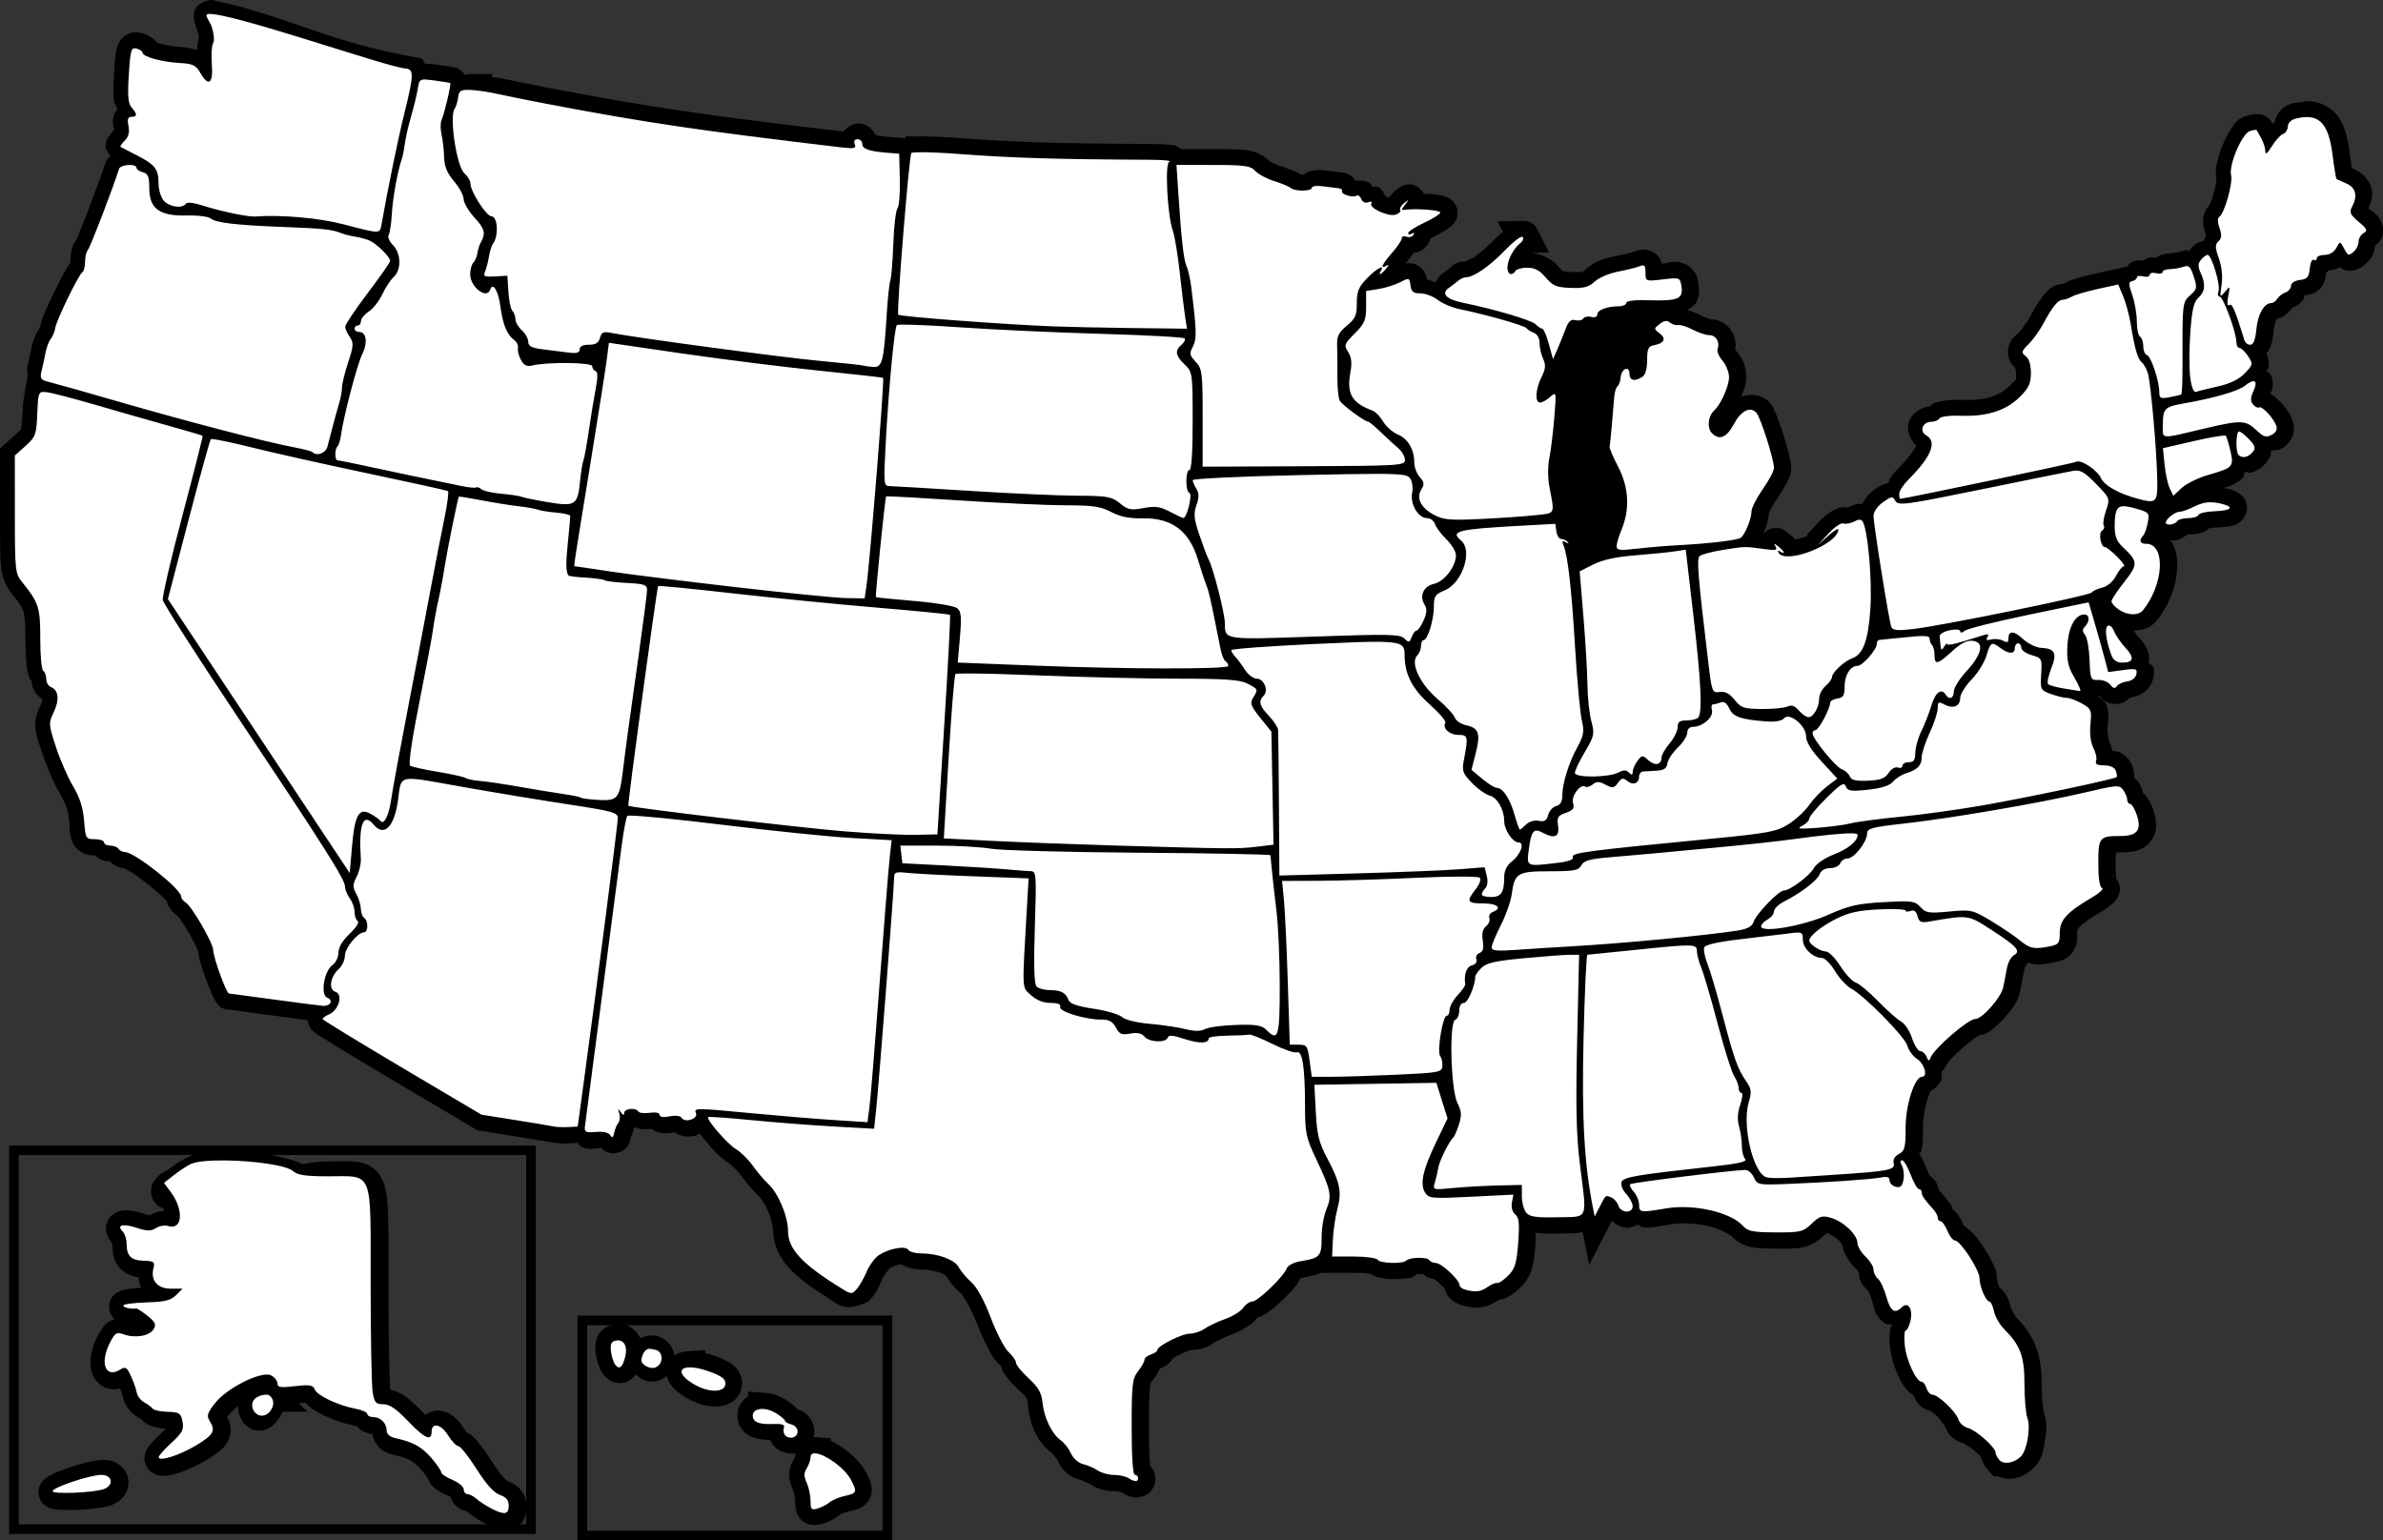
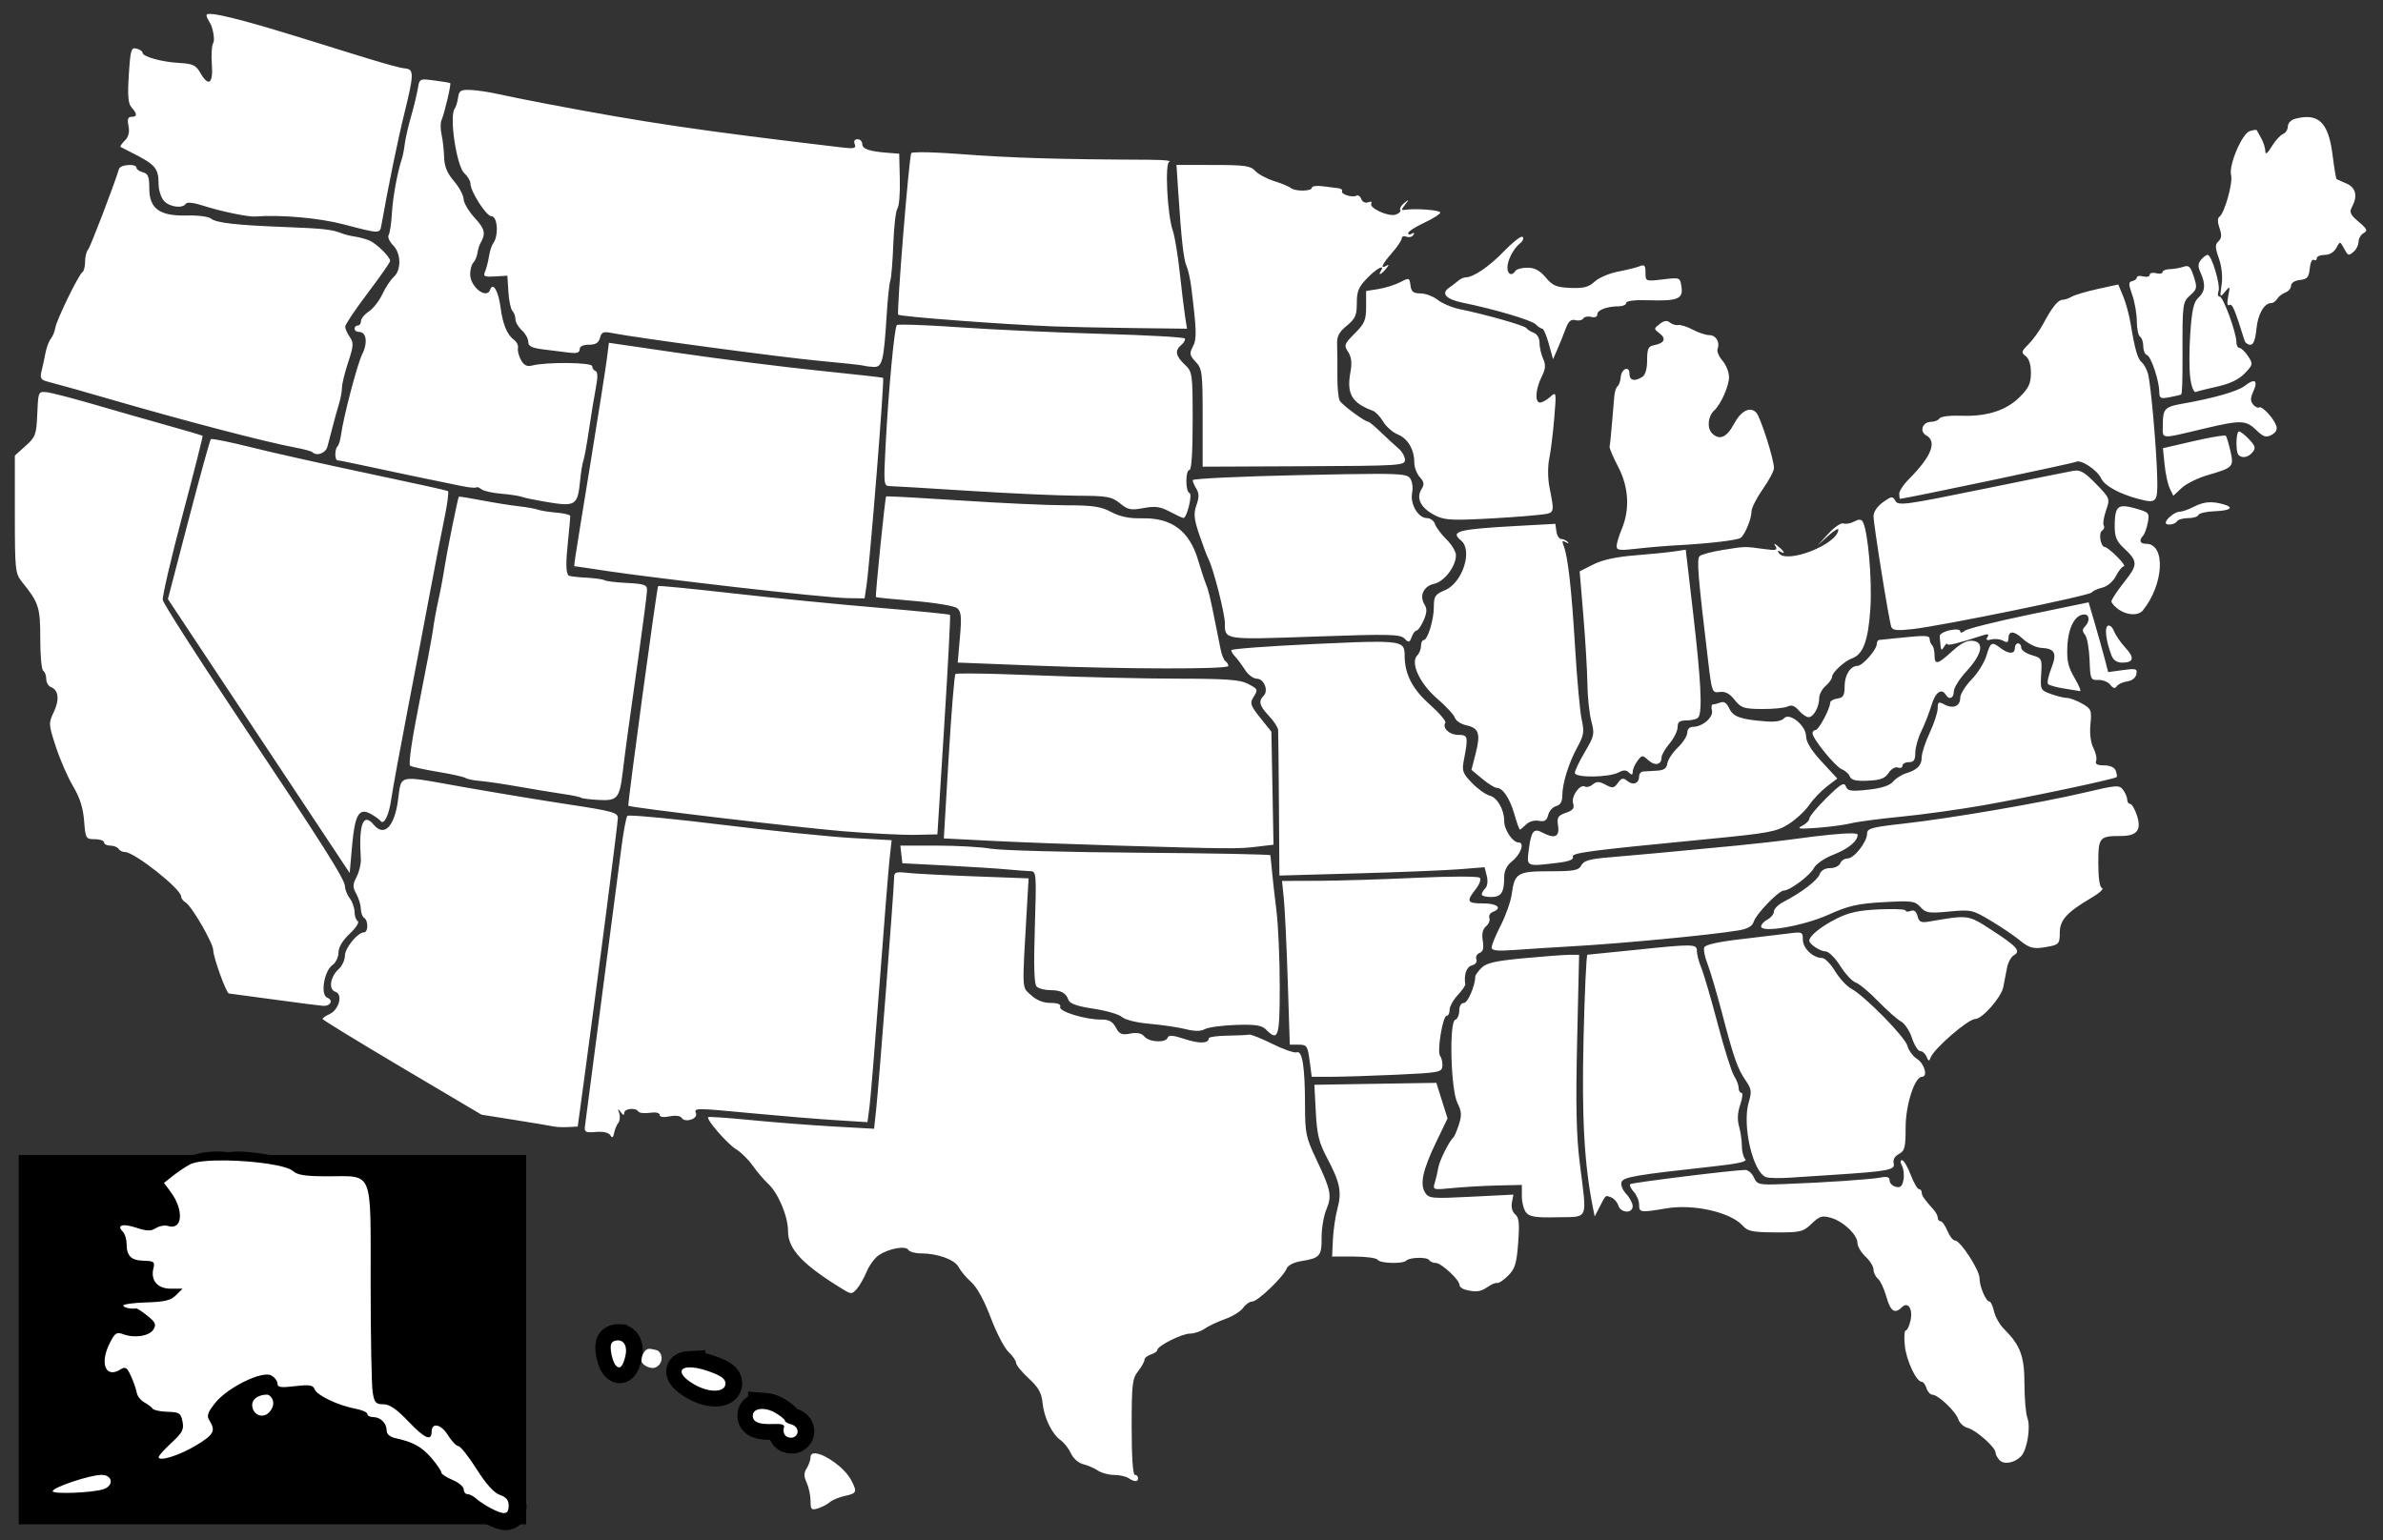
<svg xmlns="http://www.w3.org/2000/svg" xmlns:ns1="http://www.inkscape.org/namespaces/inkscape" xmlns:ns2="http://sodipodi.sourceforge.net/DTD/sodipodi-0.dtd" width="196.333mm" height="126.94mm" viewBox="0 0 196.333 126.94" version="1.1" id="svg68152" ns1:version="1.2 (dc2aedaf03, 2022-05-15)" ns2:docname="US Map 4.svg">
  <rect x="0" y="0" width="196.333" height="126.94" fill="#333333" stroke="none" />
  <ns2:namedview id="namedview68154" pagecolor="#ffffff" bordercolor="#000000" borderopacity="0.25" ns1:showpageshadow="2" ns1:pageopacity="0.0" ns1:pagecheckerboard="0" ns1:deskcolor="#d1d1d1" ns1:document-units="mm" showgrid="false" ns1:zoom="0.89263468" ns1:cx="371.93267" ns1:cy="170.28243" ns1:window-width="1350" ns1:window-height="1205" ns1:window-x="4439" ns1:window-y="109" ns1:window-maximized="0" ns1:current-layer="layer1" />
  <defs id="defs68149" />
  <g ns1:label="Layer 1" ns1:groupmode="layer" id="layer1" transform="translate(-6.169,-97.776)">
-     <path id="path51453" style="fill:#000000;fill-opacity:1;stroke-width:0.265" d="m 6.92,192.172 v 16.007 16.007 H 28.616 50.312 V 208.179 192.172 H 28.616 Z m 0.794,0.794 h 20.902 20.902 v 15.214 15.214 H 28.616 7.714 v -15.214 z" />
-     <path id="path51461" style="fill:#000000;fill-opacity:1;stroke-width:0.265" d="m 53.752,206.195 v 9.26 9.26 h 12.965 12.965 v -9.26 -9.26 h -12.965 z m 0.794,0.794 h 12.171 12.171 v 8.467 8.467 h -12.171 -12.171 v -8.467 z" />
+     <path id="path51453" style="fill:#000000;fill-opacity:1;stroke-width:0.265" d="m 6.92,192.172 v 16.007 16.007 V 208.179 192.172 H 28.616 Z m 0.794,0.794 h 20.902 20.902 v 15.214 15.214 H 28.616 7.714 v -15.214 z" />
    <g id="g50786" style="fill:none;stroke:#000000;stroke-width:2.646;stroke-dasharray:none;stroke-opacity:1" transform="translate(-66.334,-168.588)">
-       <path style="fill:none;fill-opacity:1;stroke:#000000;stroke-width:2.646;stroke-dasharray:none;stroke-opacity:1" d="m 139.763,386.114 c -0.258,-0.023 -0.422,0.07 -0.422,0.318 0,0.223 -0.142,0.633 -0.316,0.912 -0.245,0.392 -0.245,0.662 0,1.199 0.174,0.381 0.316,1.053 0.316,1.493 0,0.706 0.069,0.778 0.595,0.618 0.327,-0.1 0.774,-0.332 0.992,-0.517 0.218,-0.185 0.784,-0.419 1.257,-0.519 0.96,-0.204 1.009,-0.323 0.515,-1.274 -0.548,-1.056 -2.164,-2.16 -2.937,-2.228 z" id="path50777" />
      <path style="fill:none;fill-opacity:1;stroke:#000000;stroke-width:2.646;stroke-dasharray:none;stroke-opacity:1" d="m 135.466,382.458 c -0.5,-0.034 -0.888,0.156 -0.888,0.537 0,0.54 0.491,0.747 1.658,0.702 0.788,-0.031 1.01,0.048 0.905,0.323 -0.077,0.2 -0.015,0.488 0.136,0.64 0.152,0.152 0.44,0.213 0.641,0.136 0.547,-0.21 0.439,-0.907 -0.165,-1.065 -0.291,-0.076 -0.529,-0.218 -0.529,-0.315 0,-0.097 -0.359,-0.389 -0.797,-0.648 -0.321,-0.189 -0.661,-0.291 -0.961,-0.311 z" id="path50775" />
      <path style="fill:none;fill-opacity:1;stroke:#000000;stroke-width:2.646;stroke-dasharray:none;stroke-opacity:1" d="m 129.29,379.028 c -0.84,0.046 -0.83,0.645 0.459,1.401 1.232,0.722 2.58,0.685 2.58,-0.071 0,-0.388 -0.354,-0.644 -1.406,-1.014 -0.694,-0.244 -1.251,-0.337 -1.633,-0.316 z" id="path50771" />
-       <path style="fill:none;fill-opacity:1;stroke:#000000;stroke-width:2.646;stroke-dasharray:none;stroke-opacity:1" d="m 126.197,377.734 c -0.358,-0.007 -0.681,0.339 -0.529,0.735 0.089,0.233 0.332,0.424 0.54,0.424 0.512,0 0.743,-0.691 0.343,-1.024 -0.11,-0.092 -0.234,-0.133 -0.353,-0.135 z" id="path50769" />
      <path style="fill:none;fill-opacity:1;stroke:#000000;stroke-width:2.646;stroke-dasharray:none;stroke-opacity:1" d="m 123.527,376.805 c -0.07,-0.005 -0.145,-7e-5 -0.225,0.015 -0.381,0.074 -0.476,0.282 -0.406,0.886 0.051,0.434 0.218,0.943 0.373,1.131 0.334,0.407 0.601,0.164 0.813,-0.741 0.173,-0.74 -0.065,-1.257 -0.555,-1.291 z" id="path50767" />
    </g>
    <g id="g50791" style="stroke:#000000;stroke-width:2.646;stroke-dasharray:none;stroke-opacity:1" transform="translate(-102.437,-201.205)">
      <g id="g51276" transform="translate(29.081,-7.44)">
        <path style="fill:#5051ff;fill-opacity:1;stroke:#000000;stroke-width:2.646;stroke-dasharray:none;stroke-opacity:1" d="m 88.033,428.052 c -0.94,0 -4.02,1.029 -4.02,1.343 0,0.261 3.229,0.139 4.167,-0.158 0.899,-0.284 0.788,-1.185 -0.147,-1.185 z" id="path50779" />
-         <path style="fill:#5051ff;fill-opacity:1;stroke:#000000;stroke-width:2.646;stroke-dasharray:none;stroke-opacity:1" d="m 101.665,421.437 c -0.639,0 -1.342,0.695 -1.167,1.152 0.252,0.655 0.652,0.526 1.109,-0.359 0.327,-0.633 0.339,-0.794 0.057,-0.794 z" id="path50773" />
        <path style="fill:#5051ff;fill-opacity:1;stroke:#000000;stroke-width:2.646;stroke-dasharray:none;stroke-opacity:1" d="m 98.452,402.716 c -1.52,-0.225 -2.534,0.07 -3.001,0.314 -0.349,0.182 -0.978,0.602 -1.398,0.933 0,0 -0.721,0.281 -0.764,0.602 -0.042,0.312 0.457,0.184 0.457,0.184 1.102,1.49 0.964,3.17 -0.229,2.791 -0.261,-0.083 -0.711,-0.004 -0.998,0.176 -0.419,0.261 -0.74,0.256 -1.606,-0.03 -1.128,-0.372 -1.665,-0.223 -1.128,0.315 0.172,0.172 0.315,0.616 0.317,0.988 0.006,1.027 0.362,1.384 1.408,1.414 0.846,0.024 0.936,0.092 0.806,0.611 -0.253,1.007 0.322,1.692 1.422,1.692 h 0.976 l -0.537,0.537 c -0.427,0.427 -0.93,0.55 -2.44,0.595 -1.046,0.032 -1.903,0.147 -1.903,0.256 0,0.169 0.561,0.297 1.075,0.246 0.082,-0.008 0.499,0.267 0.926,0.612 0.644,0.519 0.727,0.71 0.486,1.108 -0.334,0.551 -1.547,0.748 -2.48,0.403 -0.561,-0.207 -0.693,-0.124 -1.115,0.705 -0.863,1.692 -0.36,2.965 0.868,2.197 0.416,-0.26 0.539,-0.182 0.873,0.553 0.214,0.471 0.427,1.081 0.473,1.357 0.046,0.275 0.322,0.633 0.613,0.794 0.291,0.161 0.605,0.397 0.698,0.525 0.093,0.127 0.649,0.244 1.236,0.259 0.959,0.025 1.083,0.107 1.222,0.8 0.131,0.656 -0.005,0.919 -0.905,1.75 -0.583,0.538 -1.06,1.071 -1.06,1.184 0,0.399 1.731,-0.147 3.106,-0.98 1.438,-0.871 1.608,-1.187 1.087,-2.022 -0.253,-0.405 -0.174,-0.655 0.463,-1.46 1.004,-1.269 3.861,-2.676 4.614,-2.272 0.286,0.153 0.519,0.454 0.519,0.668 0,0.317 0.272,0.358 1.45,0.219 1.201,-0.141 1.478,-0.096 1.616,0.263 0.192,0.501 1.933,1.328 3.359,1.595 0.541,0.101 0.983,0.298 0.983,0.437 0,0.139 0.215,0.253 0.476,0.253 0.608,0 1.111,0.501 1.111,1.106 0,0.299 0.266,0.529 0.728,0.63 1.452,0.317 2.179,0.719 2.967,1.642 0.442,0.517 0.803,1.047 0.803,1.176 0,0.13 0.417,0.409 0.926,0.622 0.509,0.213 0.926,0.564 0.926,0.78 0,0.216 0.14,0.393 0.31,0.393 0.17,0 0.498,0.171 0.728,0.379 0.23,0.208 0.776,0.564 1.212,0.792 1.101,0.574 1.454,0.521 1.454,-0.219 0,-0.456 -0.206,-0.707 -0.73,-0.89 -0.485,-0.169 -1.129,-0.885 -1.918,-2.132 -0.654,-1.032 -1.328,-1.882 -1.498,-1.888 -0.17,-0.006 -0.563,-0.422 -0.873,-0.923 -0.553,-0.894 -1.331,-1.049 -1.331,-0.265 0,0.81 -0.563,0.568 -1.874,-0.805 -1.015,-1.063 -1.583,-1.457 -2.105,-1.457 -0.62,0 -0.736,-0.131 -0.878,-0.992 -0.09,-0.546 -0.165,-4.587 -0.167,-8.981 -0.004,-9.493 0.271,-8.812 -3.547,-8.812 -1.791,0 -2.376,0.474 -2.727,0.156 -0.548,-0.496 -4.698,-1.193 -5.484,-0.886 -1e-5,0 1e-5,3e-5 0,3e-5 z" id="path50761" ns2:nodetypes="sscscscsscssscscscssssssssssscssssssssssssssssssssssssssssscssss" />
      </g>
    </g>
-     <path style="color:#000000;fill:#000000;-inkscape-stroke:none" d="m 23.749,97.788 c -0.378,-0.077 -1.158,0.215 -1.4,0.6 -0.242,0.384 -0.208,0.593 -0.209,0.729 -0.002,0.271 0.033,0.355 0.061,0.467 0.054,0.223 0.126,0.438 0.229,0.74 v 0.002 c 0.074,0.219 0.123,0.451 0.137,0.586 0.014,0.135 -0.175,0.239 0.141,-0.271 -0.22,0.357 -0.218,0.519 -0.252,0.707 -0.033,0.182 -0.05,0.361 -0.062,0.551 -0.413,-0.13 -0.807,-0.219 -1.273,-0.246 -0.629,-0.036 -1.321,-0.155 -1.783,-0.283 -0.126,-0.035 -0.162,-0.056 -0.242,-0.086 -0.152,-0.21 -0.336,-0.334 -0.469,-0.426 -0.25,-0.173 -0.489,-0.275 -0.766,-0.348 h -0.002 c -0.212,-0.055 -0.652,-0.176 -1.193,0.094 -0.542,0.27 -0.755,0.764 -0.846,1.07 -0.182,0.612 -0.188,1.145 -0.254,2.186 -0.057,0.899 -0.08,1.528 -0.033,2.08 0.026,0.302 0.215,0.574 0.326,0.867 -0.092,0.135 -0.249,0.245 -0.289,0.371 -0.186,0.581 -0.079,0.892 -0.008,1.246 0.045,0.223 0.072,0.007 0.057,0.01 -0.169,0.17 -0.309,0.329 -0.443,0.525 -0.068,0.099 -0.139,0.192 -0.219,0.41 -0.04,0.109 -0.095,0.249 -0.088,0.529 0.005,0.189 0.22,0.471 0.398,0.732 -0.176,0.158 -0.35,0.335 -0.459,0.693 -0.182,0.596 -0.783,2.249 -1.34,3.701 -0.278,0.726 -0.549,1.415 -0.758,1.924 -0.104,0.254 -0.194,0.465 -0.256,0.602 -0.031,0.068 -0.055,0.119 -0.062,0.135 -0.008,0.015 -0.109,0.074 0.16,-0.213 -0.42,0.448 -0.419,0.699 -0.488,0.986 -0.069,0.287 -0.107,0.58 -0.107,0.896 0,0.05 -0.008,0.079 -0.014,0.123 -0.066,0.084 -0.118,0.159 -0.17,0.238 -0.109,0.167 -0.217,0.351 -0.334,0.562 -0.235,0.422 -0.501,0.944 -0.764,1.482 -0.262,0.539 -0.518,1.091 -0.721,1.566 -0.203,0.476 -0.35,0.709 -0.438,1.283 1.14e-4,-7.4e-4 -0.206,0.41 -0.094,0.27 -0.266,0.332 -0.343,0.564 -0.449,0.844 -0.106,0.28 -0.193,0.576 -0.252,0.889 -0.075,0.401 -0.222,1.081 -0.307,1.422 -0.041,0.165 0.057,0.465 0.037,0.684 l -0.299,1.727 c -0.069,0.412 -0.107,0.772 -0.133,1.387 -0.036,0.846 -0.097,1.228 -0.121,1.295 -0.025,0.067 -0.021,0.078 -0.404,0.422 l -1.324,1.188 v 5.436 c 5e-4,2.293 0.001,3.508 0.092,4.381 0.091,0.873 0.456,1.606 0.781,2.008 0.681,0.841 0.929,1.217 1.053,1.6 0.124,0.383 0.17,0.988 0.168,2.262 -0.002,0.72 0.025,1.389 0.074,1.926 0.025,0.269 0.054,0.499 0.1,0.725 0.023,0.113 0.048,0.221 0.104,0.371 0.056,0.15 0.022,0.393 0.594,0.746 -0.396,-0.245 -0.356,-0.371 -0.369,-0.406 0.007,0.666 0.275,1.205 0.896,1.6 -0.005,0.053 -0.008,0.206 -0.154,0.514 -0.228,0.479 -0.473,1.069 -0.434,1.732 0.04,0.664 0.238,1.185 0.543,2.119 0.382,1.171 0.996,2.603 1.537,3.51 0.466,0.781 0.656,1.376 0.727,2.27 0.058,0.743 -0.044,1.14 0.381,1.873 0.212,0.366 0.708,0.705 1.059,0.795 0.315,0.081 0.501,0.067 0.684,0.065 0.132,0.121 0.268,0.253 0.383,0.312 0.298,0.153 0.574,0.188 0.861,0.199 0.371,0.383 0.762,0.555 1.316,0.555 -0.332,0 -0.243,-0.043 -0.139,0.006 0.105,0.049 0.283,0.149 0.488,0.277 0.411,0.258 0.937,0.635 1.436,1.029 0.499,0.394 0.977,0.812 1.295,1.129 0.159,0.158 0.278,0.296 0.322,0.355 0.044,0.059 -0.098,0.15 -0.098,-0.459 0,0.551 0.196,0.819 0.373,1.055 0.177,0.236 0.381,0.425 0.662,0.586 -0.235,-0.135 -0.161,-0.123 -0.107,-0.06 0.054,0.063 0.146,0.182 0.248,0.328 0.204,0.291 0.458,0.695 0.695,1.105 0.238,0.411 0.462,0.834 0.613,1.156 0.075,0.161 0.132,0.299 0.16,0.377 0.028,0.078 0.002,0.149 0.002,-0.121 0,0.553 0.107,0.77 0.223,1.17 0.116,0.399 0.263,0.845 0.42,1.277 0.157,0.432 0.32,0.842 0.475,1.184 0.077,0.171 0.147,0.321 0.244,0.482 0.048,0.081 0.098,0.162 0.205,0.285 0.107,0.123 0.208,0.433 0.949,0.488 -0.191,-0.015 0.076,0.01 0.271,0.035 0.198,0.026 0.479,0.064 0.816,0.109 0.675,0.091 1.585,0.215 2.566,0.35 l 0.09,0.012 c 0.95,0.13 1.867,0.253 2.576,0.344 0.09,0.011 0.098,0.011 0.178,0.021 6.13e-4,0.009 -0.003,0.009 -0.002,0.018 2.3e-5,2.9e-4 0.062,0.306 0.062,0.307 1.13e-4,3.4e-4 0.053,0.14 0.078,0.189 0.051,0.099 0.093,0.156 0.127,0.201 0.068,0.089 0.108,0.129 0.141,0.16 0.065,0.063 0.099,0.087 0.131,0.111 0.063,0.049 0.11,0.083 0.166,0.121 0.112,0.077 0.248,0.167 0.422,0.277 0.347,0.221 0.833,0.523 1.432,0.889 1.196,0.732 2.837,1.718 4.641,2.787 l 6.762,4.006 0.678,0.107 5.453,0.889 c 0.575,0.126 0.996,0.106 1.523,0.078 l 0.629,-0.033 c 0.094,0.085 0.124,0.228 0.223,0.277 0.726,0.358 1.029,0.196 1.482,0.156 0.133,-0.011 0.189,-0.002 0.252,0.004 0.039,0.038 0.032,0.057 0.086,0.102 0.122,0.1 0.305,0.23 0.604,0.295 0.299,0.065 0.708,0.004 0.977,-0.148 0.537,-0.305 0.588,-0.617 0.654,-0.795 0.066,-0.178 0.091,-0.307 0.117,-0.443 0.01,-0.053 0.24,-0.452 0.07,-0.242 0.151,-0.187 0.133,-0.327 0.191,-0.49 0.011,-0.009 0.015,-0.018 0.025,-0.027 0.025,0.009 0.066,0.062 0.088,0.07 0.201,0.072 0.36,0.096 0.518,0.113 0.266,0.029 0.528,0.009 0.799,-0.021 0.004,0.003 0.004,0.013 0.008,0.016 0.303,0.233 0.562,0.287 0.77,0.318 0.415,0.063 0.716,0.014 1.061,-0.055 0.131,-0.026 0.235,-0.021 0.215,-0.023 -0.02,-0.003 -0.293,0.045 -0.598,-0.449 0.322,0.52 0.857,0.738 1.248,0.797 0.391,0.059 0.718,0.01 1.031,-0.09 0.079,-0.025 0.156,-0.113 0.234,-0.146 0.181,0.252 0.376,0.509 0.609,0.777 0.558,0.642 1.06,1.24 1.807,1.684 0.042,0.025 0.725,0.64 0.967,0.98 0.426,0.6 0.967,1.252 1.451,1.699 0.176,0.162 0.559,0.721 0.812,1.326 0.254,0.605 0.402,1.287 0.402,1.609 0,1.101 0.516,2.185 1.379,3.1 0.828,0.877 2.024,1.715 3.615,2.697 0.828,0.681 1.8,0.498 2.824,-5.6e-4 l 0.141,-0.133 c 0.505,-0.558 0.78,-1.142 1.059,-1.809 0.118,-0.281 0.68,-0.883 0.521,-0.779 0.22,-0.144 0.652,-0.309 0.945,-0.361 0.051,-0.009 0.045,-0.004 0.084,-0.008 0.243,0.172 0.47,0.251 0.672,0.309 0.325,0.093 0.653,0.136 1.01,0.137 h 0.002 c 0.54,7.7e-4 1.113,0.11 1.516,0.256 0.403,0.146 0.569,0.416 0.439,0.168 0.347,0.664 0.808,1.145 1.344,1.621 0.007,0.006 0.744,1.092 1.232,2.389 0.253,0.671 0.55,1.336 0.844,1.902 0.293,0.566 0.456,0.96 0.955,1.428 0.099,0.093 0.206,0.219 0.256,0.291 0.05,0.072 -0.053,0.261 -0.053,-0.355 0,0.634 0.174,0.72 0.275,0.887 0.101,0.166 0.208,0.308 0.328,0.455 0.24,0.295 0.532,0.604 0.861,0.908 0.709,0.655 0.667,0.585 0.725,1.168 0.158,1.603 0.735,3.122 2.059,4.049 -0.1,-0.07 0.335,0.412 0.396,0.547 0.38,0.833 0.936,1.391 1.902,1.625 0.152,0.037 0.717,0.292 0.77,0.328 0.709,0.486 1.303,0.59 2.064,0.594 0.105,4.8e-4 0.278,0.019 0.406,0.047 0.122,0.026 0.207,0.085 0.074,0 l 0.004,0.002 c 0.349,0.225 0.63,0.459 1.309,0.459 0.339,0 0.862,-0.168 1.17,-0.539 0.308,-0.371 0.357,-0.762 0.357,-1.031 0,-0.391 -0.181,-0.731 -0.422,-1.01 -0.014,-0.116 -0.028,-0.198 -0.041,-0.393 -0.042,-0.624 -0.066,-1.59 -0.066,-2.795 0,-1.759 0.019,-2.754 0.076,-3.25 0.057,-0.496 0.02,-0.349 0.17,-0.539 0.189,-0.241 0.352,-0.484 0.488,-0.727 0.058,-0.103 0.107,-0.208 0.156,-0.322 0.169,-0.069 0.338,-0.128 0.5,-0.24 0.118,-0.082 0.239,-0.174 0.377,-0.34 0.138,-0.165 0.348,-0.428 0.348,-0.938 0,0.62 -0.231,0.71 -0.271,0.752 -0.04,0.043 -0.012,0.011 0.045,-0.029 0.113,-0.081 0.344,-0.218 0.594,-0.344 0.249,-0.126 0.524,-0.245 0.74,-0.322 0.216,-0.077 0.428,-0.088 0.26,-0.088 0.811,0 1.349,-0.209 1.971,-0.645 0.053,-0.037 0.869,-0.456 1.371,-0.633 0.413,-0.146 0.8,-0.337 1.15,-0.555 0.351,-0.218 0.65,-0.391 0.973,-0.852 -0.002,0.003 0.04,-0.04 0.045,-0.043 0.005,-0.003 0.009,0.082 -0.371,0.082 0.561,0 0.705,-0.158 0.889,-0.262 0.184,-0.104 0.34,-0.214 0.504,-0.338 0.327,-0.248 0.668,-0.55 1.006,-0.875 0.338,-0.325 0.667,-0.667 0.949,-1 0.196,-0.232 0.344,-0.493 0.498,-0.76 0.055,-0.027 0.207,-0.083 0.395,-0.113 0.476,-0.076 0.925,-0.178 1.352,-0.359 h 2.771 c 0.44,0 0.862,0.027 1.137,0.065 0.137,0.018 0.242,0.042 0.252,0.045 0.005,0.001 -0.013,8e-4 -0.09,-0.037 -0.076,-0.038 -0.245,-0.077 -0.467,-0.436 0.277,0.448 0.55,0.537 0.744,0.621 0.194,0.084 0.355,0.124 0.516,0.158 0.321,0.068 0.638,0.096 0.965,0.105 0.327,0.01 0.652,-0.001 0.977,-0.047 0.324,-0.046 0.624,0.064 1.215,-0.527 -0.318,0.318 -0.33,0.208 -0.264,0.193 0.066,-0.014 0.21,-0.032 0.346,-0.035 0.134,-0.003 0.267,0.01 0.299,0.016 0.093,0.053 0.19,0.194 0.279,0.232 0.263,0.112 0.528,0.174 0.848,0.174 -0.577,0 -0.371,-0.083 -0.248,0 0.123,0.083 0.314,0.235 0.488,0.396 0.174,0.162 0.339,0.34 0.424,0.449 0.085,0.109 -0.039,0.337 -0.039,-0.355 0,0.702 0.354,1.023 0.611,1.238 0.257,0.215 0.525,0.345 0.84,0.428 0.506,0.132 0.991,0.224 1.527,0.16 0.537,-0.064 1.028,-0.305 1.412,-0.574 v -0.002 c 0.079,-0.056 0.183,-0.108 0.219,-0.123 0.018,-0.007 0.021,-0.005 -0.037,0.008 -0.058,0.012 -0.17,0.082 -0.545,-0.037 0.653,0.208 0.872,0.009 1.055,-0.068 0.182,-0.077 0.309,-0.156 0.438,-0.242 0.257,-0.172 0.499,-0.375 0.74,-0.615 0.366,-0.365 0.731,-0.888 0.91,-1.473 0.18,-0.585 0.236,-1.186 0.303,-2.062 0.031,-0.41 0.011,-0.642 0.019,-0.949 0.524,0.066 1.084,0.076 1.932,0.057 0.617,-0.014 1.078,0.015 1.613,-0.055 0.093,-0.012 0.215,-0.079 0.318,-0.102 l 0.549,2.73 1.859,-3.609 c 0.363,0.32 0.788,0.54 1.24,0.562 0.289,0.014 0.608,-0.124 0.918,-0.273 0.124,0.051 0.231,0.217 0.33,0.23 0.774,0.105 1.246,-0.054 2.332,-0.236 0.9,-0.151 2.094,-0.09 3.105,0.141 1.012,0.231 1.839,0.709 1.986,0.873 0.322,0.361 0.931,0.735 1.518,0.854 0.587,0.118 1.198,0.127 2.158,0.131 1.04,0.005 1.654,0.019 2.309,-0.139 0.655,-0.158 1.196,-0.573 1.584,-0.943 0.295,-0.282 0.385,-0.289 0.242,-0.246 -0.142,0.043 -0.222,-0.007 0.076,0.078 0.211,0.061 0.642,0.311 0.924,0.58 0.282,0.269 0.299,0.642 0.299,0.225 0,0.618 0.193,0.893 0.379,1.207 0.186,0.314 0.413,0.604 0.699,0.873 0.087,0.081 0.194,0.215 0.248,0.303 0.054,0.087 -0.004,0.212 -0.004,-0.193 0,0.83 0.235,1.266 0.842,1.77 -0.311,-0.259 -0.089,-0.092 0.002,0.104 0.091,0.195 0.196,0.472 0.266,0.723 0.195,0.695 0.275,1.292 1.07,1.836 0.151,0.104 0.368,0.034 0.568,0.08 -0.031,0.074 -0.093,0.174 -0.109,0.23 -0.067,0.232 -0.079,0.387 -0.09,0.557 -0.021,0.34 -0.005,0.702 0.037,1.107 v 0.002 c 0.088,0.839 0.361,1.657 0.695,2.371 0.167,0.357 0.345,0.681 0.58,0.984 0.144,0.186 0.352,0.406 0.662,0.58 0.101,0.249 0.207,0.486 0.393,0.691 0.23,0.255 0.543,0.587 1.236,0.596 -0.505,-0.006 -0.339,-0.081 -0.217,0.002 0.122,0.083 0.314,0.238 0.496,0.41 0.365,0.345 0.705,0.976 0.613,0.688 0.294,0.927 0.823,1.375 1.725,1.602 -0.28,-0.07 0.432,0.264 0.838,0.625 0.203,0.18 0.388,0.369 0.484,0.486 0.048,0.059 0.074,0.102 0.062,0.082 -0.011,-0.02 -0.1,-0.084 -0.1,-0.445 0,0.501 0.13,0.687 0.244,0.906 0.115,0.22 0.248,0.416 0.434,0.615 l 0.393,0.42 h 0.328 c 0.439,0.177 0.89,0.25 1.285,0.182 0.621,-0.107 1.189,-0.397 1.664,-0.871 0.744,-0.743 0.804,-1.432 0.934,-2.207 0.129,-0.775 0.23,-1.502 -0.102,-2.375 0.081,0.213 -0.048,-0.26 -0.088,-0.723 -0.04,-0.462 -0.066,-1.046 -0.066,-1.602 -0.001,-2.424 -0.595,-3.993 -2.092,-5.49 -0.091,-0.091 -0.442,-0.75 -0.449,-0.783 -0.067,-0.305 -0.151,-0.578 -0.277,-0.848 -0.063,-0.135 -0.129,-0.268 -0.27,-0.441 -0.14,-0.174 -0.373,-0.555 -1.123,-0.555 0.44,0 0.644,0.18 0.734,0.256 0.09,0.076 0.1,0.101 0.098,0.098 -0.005,-0.006 -0.071,-0.118 -0.129,-0.254 -0.115,-0.271 -0.195,-0.704 -0.195,-0.703 0,-0.686 -0.196,-0.95 -0.385,-1.342 -0.189,-0.392 -0.422,-0.795 -0.674,-1.182 -0.252,-0.387 -0.514,-0.748 -0.789,-1.061 -0.137,-0.156 -0.274,-0.299 -0.457,-0.445 -0.183,-0.146 -0.369,-0.393 -1.033,-0.395 0.438,7.5e-4 0.59,0.157 0.662,0.213 0.073,0.056 0.075,0.068 0.066,0.057 -0.018,-0.023 -0.091,-0.135 -0.137,-0.246 -0.125,-0.302 -0.266,-0.568 -0.443,-0.818 -0.089,-0.125 -0.181,-0.246 -0.336,-0.387 -0.014,-0.013 -0.076,-0.022 -0.092,-0.037 -0.029,-0.059 -0.033,-0.178 -0.062,-0.236 -0.113,-0.223 -0.244,-0.425 -0.428,-0.629 -0.381,-0.425 -0.608,-0.703 -0.688,-0.818 -0.08,-0.115 0.033,0.046 0.033,0.268 0,-0.749 -0.553,-1.6 -1.551,-1.6 0.454,0 0.643,0.169 0.744,0.246 0.101,0.077 0.131,0.118 0.146,0.137 0.032,0.038 -0.001,-0.002 -0.039,-0.068 -0.076,-0.132 -0.197,-0.384 -0.301,-0.654 -0.149,-0.39 -0.311,-0.737 -0.492,-1.043 -0.042,-0.07 -0.102,-0.141 -0.148,-0.209 0.043,-0.094 0.156,-0.135 0.18,-0.229 0.147,-0.58 0.137,-1.098 0.137,-1.941 0,-0.758 0.169,-1.712 0.385,-2.381 0.108,-0.335 0.235,-0.603 0.295,-0.699 0.03,-0.048 0.047,-0.048 -0.025,0.014 -0.072,0.062 -0.284,0.215 -0.631,0.215 0.593,0 1.336,-0.593 1.496,-1.092 0.091,-0.284 0.02,-0.453 0,-0.66 0.093,-0.093 0.207,-0.195 0.25,-0.262 0.134,-0.21 0.166,-0.321 0.209,-0.438 -0.106,0.29 0.062,-0.074 0.33,-0.359 0.268,-0.286 0.637,-0.637 1.014,-0.963 0.376,-0.326 0.765,-0.63 1.055,-0.828 0.145,-0.099 0.268,-0.171 0.322,-0.199 0.054,-0.028 0.101,0.037 -0.287,0.037 0.825,0 1.072,-0.319 1.396,-0.572 0.324,-0.253 0.623,-0.55 0.908,-0.875 0.571,-0.65 1.106,-1.227 1.305,-2.254 0.086,-0.446 0.226,-1.166 0.311,-1.602 0.011,-0.059 0.054,-0.178 0.088,-0.238 0.034,-0.061 0.121,-0.049 -0.176,0.117 0.143,-0.08 0.275,-0.4 0.447,-0.582 0.071,0.021 0.111,0.084 0.186,0.1 0.662,0.136 1.241,0.033 1.934,-0.105 0.426,-0.085 1.032,-0.179 1.494,-0.803 0.462,-0.624 0.396,-1.139 0.396,-1.609 0,-0.287 -0.023,-0.257 0.201,-0.504 0.224,-0.247 0.788,-0.673 1.771,-1.252 0.378,-0.222 0.683,-0.43 0.959,-0.684 0.138,-0.127 0.279,-0.22 0.453,-0.588 0.087,-0.184 0.221,-0.505 0.088,-0.98 -0.133,-0.475 -0.603,-0.839 -0.893,-0.936 0.609,0.203 0.657,0.542 0.68,0.6 0.023,0.058 -0.002,-0.006 -0.019,-0.121 -0.035,-0.23 -0.066,-0.679 -0.066,-1.26 0,-0.877 0.065,-0.981 -0.029,-0.91 0.144,-0.01 0.259,-0.021 0.549,-0.021 0.837,0 1.739,-0.1 2.369,-0.906 0.631,-0.806 0.482,-1.763 0.225,-2.541 -0.112,-0.338 -0.242,-0.639 -0.408,-0.92 -0.083,-0.141 -0.169,-0.275 -0.32,-0.436 -0.018,-0.019 -0.105,-0.034 -0.125,-0.057 -0.033,-0.098 -0.04,-0.249 -0.078,-0.342 -0.1,-0.24 -0.22,-0.468 -0.389,-0.699 -0.042,-0.058 -0.194,-0.15 -0.27,-0.232 0.016,-0.18 0.003,-0.301 -0.012,-0.416 -0.03,-0.23 -0.086,-0.426 -0.166,-0.635 v -0.002 c -0.206,-0.535 -0.634,-0.872 -1.023,-1.049 -0.192,-0.087 -0.386,-0.079 -0.578,-0.115 -0.068,-0.283 -0.155,-0.559 -0.299,-0.836 -0.008,-0.015 -0.158,-0.634 -0.102,-1.215 0.058,-0.605 0.167,-1.075 -0.109,-1.756 -0.163,-0.403 -0.466,-0.522 -0.738,-0.729 0.064,-0.003 0.183,0.024 0.236,0.021 -0.115,0.005 0.146,0.225 -0.117,-0.117 0.186,0.242 0.367,0.582 1.053,0.738 0.343,0.078 0.8,-2.9e-4 1.088,-0.17 0.288,-0.17 0.435,-0.362 0.539,-0.518 -0.216,0.322 -0.243,0.238 -0.209,0.223 0.034,-0.016 0.121,-0.042 0.156,-0.047 0.825,-0.116 1.673,-0.629 1.869,-1.656 0.032,-0.167 0.108,-0.376 0.004,-0.816 -0.04,-0.168 -0.261,-0.249 -0.396,-0.416 1.8e-4,-8.5e-4 -1.7e-4,-0.001 0,-0.002 0.123,-0.586 -0.069,-1.002 -0.238,-1.305 -0.17,-0.303 -0.372,-0.546 -0.611,-0.803 -0.151,-0.162 -0.238,-0.317 -0.379,-0.533 0.632,0.012 1.364,-0.157 1.881,-0.793 1.069,-1.316 1.624,-2.887 1.695,-4.316 0.035,-0.715 -0.035,-1.413 -0.393,-2.078 -0.048,-0.09 -0.162,-0.151 -0.227,-0.236 0.107,6e-5 0.248,0.039 0.346,0.027 0.348,-0.043 0.716,-0.165 1.086,-0.488 0.035,-0.008 0.125,-0.025 0.201,-0.025 0.332,0 0.635,-0.038 0.949,-0.135 0.157,-0.049 0.319,-0.108 0.512,-0.23 0.03,-0.019 0.066,-0.1 0.1,-0.123 0.011,-0.003 -0.004,10e-4 0.01,-0.002 0.133,-0.03 0.396,-0.068 0.668,-0.078 0.377,-0.014 0.697,-0.041 0.994,-0.096 0.297,-0.054 0.543,-0.013 1.035,-0.451 0.246,-0.219 0.567,-0.816 0.451,-1.354 -0.116,-0.537 -0.414,-0.755 -0.598,-0.887 -0.366,-0.263 -0.61,-0.315 -0.928,-0.4 -0.14,-0.037 -0.281,-0.035 -0.42,-0.062 0.604,-0.161 1.125,-0.335 1.631,-0.869 0.127,-0.134 0.105,-0.322 0.186,-0.494 0.131,0.002 0.254,0.135 0.375,0.111 0.565,-0.112 1.016,-0.427 1.357,-0.838 0.119,-0.143 0.261,-0.327 0.369,-0.619 0.041,-0.112 0.004,-0.254 0.019,-0.389 0.277,-0.052 0.615,-0.011 0.785,-0.102 0.335,-0.179 0.692,-0.448 0.922,-0.898 0.23,-0.45 0.234,-1.039 0.086,-1.459 -0.234,-0.663 -0.594,-1.098 -0.984,-1.516 -0.195,-0.209 -0.39,-0.395 -0.65,-0.57 -0.052,-0.035 -0.147,-0.066 -0.209,-0.102 0.091,-0.232 0.201,-0.44 0.213,-0.768 0.009,-0.241 -0.005,-0.581 -0.26,-0.957 -0.064,-0.094 -0.194,-0.086 -0.285,-0.162 0.05,-0.124 0.153,-0.123 0.186,-0.291 0.077,-0.405 -0.028,-0.829 -0.141,-1.08 -0.016,-0.035 -0.031,-0.049 -0.047,-0.08 0.154,-0.194 0.278,-0.385 0.344,-0.557 0.162,-0.425 0.22,-0.826 0.268,-1.326 0.045,-0.464 0.177,-0.841 0.268,-0.998 0.091,-0.157 0.025,0.055 -0.352,0.055 0.541,0 0.799,-0.187 1.031,-0.355 0.232,-0.169 0.421,-0.364 0.584,-0.635 -0.165,0.273 0.095,0.003 -0.002,0.039 0.378,-0.139 0.659,-0.356 0.889,-0.633 0.078,-0.094 0.084,-0.28 0.15,-0.396 0.397,-0.058 0.907,-0.146 1.307,-0.613 0.373,-0.436 0.391,-0.834 0.432,-1.213 0.089,-0.063 0.148,-0.143 0.217,-0.221 0.348,-0.033 0.692,-0.1 0.986,-0.27 0.087,0.064 0.068,0.121 0.199,0.18 0.492,0.22 1.127,0.054 1.371,-0.084 0.244,-0.139 0.34,-0.236 0.453,-0.33 0.542,-0.45 0.773,-0.902 0.83,-1.584 0.137,-0.086 0.269,-0.133 0.439,-0.393 0.25,-0.381 0.265,-1.083 0.113,-1.43 -0.304,-0.693 -0.586,-0.779 -0.963,-1.096 -0.165,-0.139 -0.106,-0.066 -0.143,-0.105 0.193,-0.503 0.41,-1.01 0.277,-1.582 -0.177,-0.762 -0.805,-1.382 -1.467,-1.666 -0.067,-0.029 -0.116,-0.052 -0.18,-0.08 -0.053,-0.327 -0.114,-0.743 -0.174,-1.217 -0.15,-1.192 -0.364,-2.146 -0.906,-2.959 -0.542,-0.813 -1.572,-1.333 -2.527,-1.33 h -0.291 l -0.133,0.062 c -0.295,0.031 -0.589,0.051 -0.887,0.131 -0.705,0.189 -1.261,0.701 -1.436,1.531 -0.062,0.042 -0.125,0.085 -0.172,0.127 0.001,0.003 -0.032,-0.058 -0.027,-0.049 -0.222,-0.434 -0.555,-0.586 -0.742,-0.654 -0.187,-0.069 -0.301,-0.077 -0.395,-0.084 -0.186,-0.014 -0.293,-4e-4 -0.4,0.014 -0.214,0.028 -0.402,0.075 -0.609,0.141 -0.83,0.263 -0.987,0.681 -1.244,1.066 -0.258,0.385 -0.476,0.815 -0.668,1.268 -0.192,0.453 -0.354,0.921 -0.461,1.383 -0.107,0.462 -0.219,0.875 -0.051,1.518 -0.073,-0.281 -0.012,-0.031 -0.051,0.225 -0.039,0.256 -0.115,0.597 -0.207,0.924 -0.092,0.327 -0.204,0.646 -0.293,0.854 -0.089,0.208 -0.385,0.333 0.131,-0.012 -0.61,0.407 -0.711,1.053 -0.707,1.439 0.004,0.386 0.088,0.698 0.203,1.027 0.072,0.207 0.048,0.265 0.059,0.125 0.011,-0.14 0.165,-0.406 0.203,-0.441 -0.182,0.17 -0.267,0.565 -0.393,0.912 -0.213,0.081 -0.51,0.141 -0.631,0.23 -0.198,0.147 -0.366,0.307 -0.529,0.504 -0.024,0.028 -0.027,0.095 -0.051,0.127 -0.059,-0.008 -0.101,-0.083 -0.156,-0.082 h -0.008 -0.002 l -0.309,0.008 -0.156,0.084 c -0.052,0.015 -0.133,0.019 -0.18,0.035 -0.074,0.025 -0.604,0.122 -0.723,0.125 -0.303,0.006 -0.58,0.046 -0.893,0.174 -0.09,0.037 -0.203,0.126 -0.307,0.191 -0.188,-0.017 -0.357,-0.07 -0.592,-0.012 -0.139,0.035 -0.311,0.153 -0.477,0.258 -0.149,-0.014 -0.277,-0.06 -0.463,-0.031 -0.182,0.028 -0.404,0.071 -0.684,0.271 -0.055,0.04 -0.062,0.167 -0.117,0.227 l -0.973,0.215 -1.68,0.369 c -0.494,0.109 -0.989,0.236 -1.412,0.361 -0.423,0.125 -0.67,0.169 -1.1,0.414 -0.037,0.021 -0.127,0.061 -0.188,0.082 -0.061,0.021 -0.146,0.006 0.08,0.006 -0.901,0 -1.334,0.522 -1.691,0.963 -0.358,0.441 -0.682,0.982 -1.061,1.693 -0.22,0.413 -0.798,1.198 -0.984,1.385 -0.321,0.321 -0.642,0.416 -0.842,1.232 -0.1,0.408 0.052,1.002 0.256,1.281 0.204,0.279 0.367,0.379 0.498,0.475 -0.38,-0.278 -0.111,-0.163 -0.111,0.316 0,0.686 0.126,0.394 -0.518,1.037 -0.826,0.826 -1.964,1.241 -3.84,1.172 -0.523,-0.019 -1.001,-0.007 -1.422,0.045 -0.21,0.026 -0.402,0.058 -0.621,0.125 -0.219,0.067 -0.532,0.029 -0.932,0.676 0.199,-0.322 0.298,-0.307 0.338,-0.318 -0.808,0.039 -1.553,0.529 -1.828,1.264 -0.242,0.647 0.06,1.456 0.604,1.975 -0.113,0.279 -0.592,0.986 -1.463,1.857 -0.283,0.283 -0.523,0.58 -0.723,0.887 -0.052,0.081 -0.064,0.255 -0.117,0.328 -0.52,0.121 -0.798,0.31 -1.111,0.533 -0.44,0.314 -0.784,0.709 -1.029,1.195 l -0.145,0.002 c -8.4e-4,10e-6 -0.001,0 -0.002,0 h -0.002 c -0.49,0.005 -0.781,0.159 -1.057,0.307 v 0.002 c 9.5e-4,-5.1e-4 -0.061,0.022 -0.08,0.025 -0.019,0.003 -0.022,-0.065 0.301,0.059 -0.607,-0.233 -0.927,-0.064 -1.156,0.025 -0.229,0.089 -0.398,0.193 -0.566,0.307 -0.336,0.228 -0.652,0.51 -0.961,0.846 l -0.893,0.971 0.074,0.074 c -0.046,0.019 -0.072,0.046 -0.119,0.064 -0.349,0.137 -0.644,0.189 -0.928,0.244 -10e-4,-0.001 -0.003,-0.005 -0.004,-0.006 -0.131,-0.142 -0.274,-0.272 -0.441,-0.408 v -0.002 c -0.102,-0.083 -0.185,-0.149 -0.285,-0.221 -0.05,-0.036 -0.1,-0.072 -0.193,-0.123 -0.093,-0.051 -0.161,-0.177 -0.674,-0.18 -0.128,-6e-4 -0.295,0.015 -0.484,0.088 -0.095,0.036 -0.286,0.152 -0.287,0.152 -5.6e-4,4e-4 -0.185,0.169 -0.229,0.209 -0.01,-0.001 -0.016,0.001 -0.025,0 0.009,-0.022 0.022,-0.042 0.031,-0.065 0.22,-0.536 0.414,-1.024 0.414,-1.721 0,0.5 -0.003,0.105 0.131,-0.16 0.134,-0.265 0.339,-0.61 0.555,-0.918 0.286,-0.407 0.541,-0.818 0.74,-1.193 0.1,-0.188 0.186,-0.365 0.26,-0.549 0.073,-0.184 0.166,-0.308 0.166,-0.76 0,-0.517 -0.1,-0.821 -0.219,-1.291 -0.118,-0.47 -0.272,-1.003 -0.439,-1.527 -0.167,-0.524 -0.347,-1.035 -0.516,-1.465 -0.085,-0.215 -0.165,-0.408 -0.252,-0.588 -0.087,-0.179 -0.117,-0.311 -0.389,-0.602 -0.547,-0.585 -1.586,-0.714 -2.301,-0.436 0.203,-0.499 0.412,-0.979 0.412,-1.592 0,-0.933 -0.289,-1.559 -0.861,-2.219 -0.054,-0.062 -0.111,-0.159 -0.121,-0.184 -0.01,-0.024 0.167,-0.004 -0.049,0.559 0.248,-0.645 0.188,-1.365 -0.156,-1.938 -0.344,-0.572 -1.028,-1 -1.766,-1 0.175,0 -0.02,-0.006 -0.195,-0.064 -0.175,-0.058 -0.39,-0.149 -0.543,-0.23 -0.308,-0.164 -0.617,-0.294 -0.922,-0.391 -0.076,-0.024 -0.221,-0.003 -0.289,-0.029 0.344,-0.213 0.72,-0.461 0.873,-0.852 0.197,-0.504 0.153,-0.922 0.102,-1.273 -0.029,-0.197 -0.037,-0.386 -0.15,-0.705 -0.113,-0.319 -0.508,-0.824 -0.943,-1 -0.871,-0.351 -1.198,-0.123 -1.91,-0.039 -0.021,0.002 0.002,0.002 -0.018,0.004 -0.051,-0.192 -0.106,-0.386 -0.346,-0.662 -0.301,-0.346 -0.884,-0.523 -1.217,-0.504 -0.332,0.019 -0.509,0.1 -0.666,0.166 0.057,-0.024 -0.228,0.074 -0.525,0.148 -0.297,0.074 -0.66,0.155 -0.996,0.219 -0.963,0.184 -1.805,0.424 -2.594,1.158 -0.148,0.138 -0.123,0.114 -0.203,0.135 -0.081,0.021 -0.333,0.051 -0.826,0.031 -0.538,-0.021 -0.751,-0.073 -0.785,-0.088 -0.034,-0.014 -0.065,-0.018 -0.307,-0.305 -0.531,-0.628 -1.318,-1.042 -2.113,-1.17 0.009,-0.009 0.015,-0.022 0.023,-0.031 l 1.25,-0.025 -0.936,-1.871 -0.025,0.043 c -0.063,-0.125 -0.067,-0.262 -0.176,-0.371 -0.331,-0.331 -0.752,-0.407 -1.008,-0.402 h -0.002 l -2.092,0.043 0.432,0.859 c -0.238,0.208 -0.474,0.41 -0.729,0.674 -0.565,0.586 -1.146,1.079 -1.609,1.396 -0.464,0.317 -0.914,0.375 -0.619,0.375 -0.844,0 -1.049,0.233 -1.469,0.592 -0.106,0.091 -0.468,0.37 -0.678,0.518 -0.176,0.124 -0.306,0.406 -0.465,0.619 -0.227,-0.087 -0.444,-0.225 -0.707,-0.258 -0.018,-0.13 10e-4,-0.214 -0.107,-0.453 -0.096,-0.212 -0.319,-0.537 -0.684,-0.721 -0.365,-0.184 -0.732,-0.171 -0.951,-0.131 -0.004,7.5e-4 -0.004,0.001 -0.008,0.002 0.255,-0.291 0.481,-0.583 0.666,-0.859 0.004,-0.006 0.006,-0.012 0.01,-0.018 0.454,-0.055 0.885,-0.246 1.207,-0.768 0.062,-0.101 0.128,-0.202 0.195,-0.428 2.5e-4,-8.5e-4 -2.5e-4,-0.003 0,-0.004 0.053,-0.026 0.08,-0.047 0.135,-0.072 0.408,-0.191 0.774,-0.388 1.08,-0.582 0.153,-0.097 0.288,-0.189 0.438,-0.316 0.074,-0.064 0.155,-0.133 0.258,-0.264 0.103,-0.131 0.309,-0.316 0.309,-0.875 0,-0.559 -0.326,-0.911 -0.506,-1.059 -0.18,-0.148 -0.299,-0.195 -0.398,-0.236 -0.199,-0.082 -0.334,-0.109 -0.48,-0.139 -0.292,-0.059 -0.602,-0.094 -0.943,-0.121 -0.15,-0.012 -0.302,0.012 -0.455,0.004 -0.027,-0.069 -0.059,-0.152 -0.059,-0.152 -3.2e-4,-5.3e-4 -0.392,-0.41 -0.393,-0.41 -5.2e-4,-3.5e-4 -0.449,-0.191 -0.449,-0.191 -7.1e-4,-1.6e-4 -0.244,-0.034 -0.334,-0.031 -0.09,0.003 -0.161,0.014 -0.219,0.025 -0.232,0.046 -0.303,0.096 -0.367,0.129 -0.128,0.066 -0.169,0.1 -0.219,0.135 -0.099,0.07 -0.182,0.137 -0.291,0.223 -0.208,0.163 -0.367,0.36 -0.518,0.588 -0.047,-0.018 -0.088,-0.025 -0.131,-0.045 -0.14,-0.065 -0.254,-0.155 -0.215,-0.119 0.009,0.008 0.056,0.094 0.084,0.127 -0.177,-0.357 -0.4,-0.758 -0.666,-0.855 -0.267,-0.099 -0.285,0.014 -0.439,0.018 -0.096,-0.115 -0.123,-0.251 -0.27,-0.352 -0.261,-0.179 -0.709,-0.232 -1.148,-0.164 -0.094,-0.115 -0.175,-0.29 -0.264,-0.355 -0.353,-0.259 -0.627,-0.307 -0.91,-0.34 -0.225,-0.026 -0.819,-0.102 -1.287,-0.162 -0.334,-0.043 -0.635,-0.053 -0.971,-0.004 -0.168,0.025 -0.342,0.051 -0.604,0.188 -0.051,0.027 -0.125,0.115 -0.189,0.164 -0.013,6.6e-4 -0.007,0.002 -0.019,0.002 -0.111,0.001 -0.244,-0.011 -0.309,-0.023 -0.064,-0.013 -0.061,-0.09 0.197,0.135 -0.454,-0.395 -0.575,-0.359 -0.867,-0.48 -0.292,-0.121 -0.629,-0.245 -0.977,-0.354 -0.21,-0.066 -0.482,-0.182 -0.691,-0.295 -0.21,-0.113 -0.382,-0.277 -0.285,-0.17 -0.353,-0.39 -1.043,-0.732 -1.695,-0.824 -0.652,-0.092 -1.438,-0.1 -2.75,-0.1 h -2.781 c -0.032,-0.021 -0.079,-0.095 -0.105,-0.111 -0.489,-0.3 -0.546,-0.211 -0.732,-0.236 -0.373,-0.051 -0.87,-0.075 -1.719,-0.078 h -0.002 c -7.391,-0.03 -11.17,-0.145 -15.426,-0.467 -1.378,-0.104 -2.568,-0.158 -3.361,-0.154 l -1.316,0.006 v 0.145 l -1.248,-0.096 h -0.002 c -0.674,-0.052 -1.065,-0.132 -1.213,-0.174 -0.292,-0.529 -0.75,-0.951 -1.393,-0.951 -0.364,0 -0.925,0.212 -1.271,0.67 -11.597,-1.373 -15.967,-2.017 -24.021,-3.549 -1.517,-0.288 -3.38,-0.664 -4.061,-0.816 -0.296,-0.066 -0.587,-0.079 -0.904,-0.133 l 0.105,-0.248 -2.01,0.008 h -0.004 c -0.071,2.5e-4 -0.185,0.083 -0.266,0.086 -0.023,-0.038 -0.04,-0.073 -0.072,-0.115 -0.057,-0.076 -0.232,-0.24 -0.232,-0.24 -0.477,-0.38 -0.436,-0.233 -0.504,-0.252 -0.068,-0.019 -0.118,-0.03 -0.17,-0.041 -0.104,-0.022 -0.214,-0.043 -0.344,-0.065 -0.259,-0.044 -0.585,-0.093 -0.938,-0.139 -0.307,-0.04 -0.551,-0.075 -0.814,-0.088 -0.06,-0.003 -0.152,0.02 -0.217,0.019 -0.098,-0.164 -0.136,-0.335 -0.311,-0.463 -7.825,-1.334 -10.754,-3.415 -17.133,-4.785 z" id="path49122-5-9" ns2:nodetypes="csssccscsccscsccsssscsscsssccsssscsscssssccsssccsscccssscsssccccsssssscscccsssscscssssscsssssccsccscsssssssssccccccsccsscssccccsccssccsscssssssscccscscssssccsssscsssscsscssccssscssssscsscsssscssscccsssscccsscscsscccsccscssscscsccccccsssscsscccscssssscssscscsssccssscssccsscscssccssscscccssscscsssscscscsssscsssssccssccsscsscssssscscscsssscssssscccsssssssscssscsssssccsccccsccsscccsscscssccsscssscccsssccsssssscscssscssssscsscsscssscsccscscccssscssscsscsscccscccscccssscssscsssccssccccccccscscsscccssscssssscssscsccscsscsccssccccssccccccccssssscccccssssssssscssscsccsscssssccsscsssssssccccccscccsscssccssscscssccsssssssscsssccscsccccscscsssssccscssscssccssssccccccscsscccscccscssscccc" />
    <path id="path49122-5" style="fill:#ffffff;fill-opacity:1;stroke-width:0.265" d="m 23.582,99.888 c 0.209,0.616 0.274,1.237 0.151,1.437 -0.12,0.194 -0.169,0.985 -0.11,1.76 0.122,1.6 -0.275,1.881 -0.96,0.679 -0.351,-0.616 -0.611,-0.737 -1.72,-0.8 -1.465,-0.084 -3.027,-0.518 -3.027,-0.841 0,-0.117 -0.222,-0.271 -0.494,-0.342 -0.446,-0.117 -0.508,0.09 -0.639,2.152 -0.111,1.752 -0.058,2.378 0.229,2.699 0.479,0.535 0.474,0.773 -0.017,0.773 -0.287,0 -0.351,0.197 -0.24,0.75 0.102,0.512 0.006,0.895 -0.302,1.204 -0.249,0.249 -0.409,0.482 -0.356,0.519 0.054,0.036 0.395,0.214 0.759,0.395 2.117,1.052 2.372,1.337 2.378,2.668 0.002,0.498 0.201,1.123 0.442,1.389 0.464,0.513 1.543,0.653 1.802,0.234 0.093,-0.15 0.655,-0.088 1.405,0.155 1.436,0.465 3.71,0.941 4.293,0.899 2.168,-0.159 5.28,0.117 7.3,0.646 2.985,0.782 2.988,0.783 3.114,0.071 0.558,-3.157 1.378,-7.144 1.907,-9.271 0.801,-3.222 0.77,-3.589 0.049,-3.649 -1.57,-0.131 -14.554,-4.696 -16.242,-4.485 -0.332,0.041 0.119,0.585 0.277,0.961 z m 17.665,4.44 c -0.524,-0.026 -0.555,0.134 -0.659,0.768 -0.077,0.468 -0.327,1.498 -0.555,2.288 -0.228,0.79 -0.459,1.802 -0.514,2.249 -0.055,0.446 -0.16,0.99 -0.234,1.209 -0.367,1.085 -0.756,3.21 -0.829,4.528 -0.045,0.811 -0.165,1.607 -0.266,1.77 -0.101,0.163 0.059,0.539 0.356,0.836 0.673,0.673 0.705,2.047 0.062,2.625 -0.262,0.235 -0.685,0.876 -0.939,1.423 -0.255,0.547 -0.755,1.186 -1.111,1.42 -0.356,0.233 -0.648,0.589 -0.648,0.791 0,0.202 -0.119,0.366 -0.265,0.366 -0.146,0 -0.265,0.119 -0.265,0.265 0,0.146 0.17,0.265 0.379,0.265 0.599,0 0.724,0.887 0.257,1.823 -0.411,0.823 -1.56,5.208 -1.756,6.7 -0.052,0.395 -0.179,0.801 -0.281,0.904 -0.249,0.249 -0.239,1.157 0.012,1.157 0.109,0 1.032,0.183 2.051,0.406 1.833,0.402 6.158,1.307 8.202,1.717 0.582,0.117 1.107,0.164 1.166,0.105 0.059,-0.059 0.248,0.009 0.418,0.15 0.17,0.141 0.896,0.307 1.612,0.367 0.716,0.061 1.48,0.175 1.699,0.255 0.218,0.08 1.052,0.256 1.852,0.393 l 5.2e-4,-5.2e-4 c 2.645,0.451 2.766,0.377 2.983,-1.813 0.064,-0.651 0.183,-1.362 0.263,-1.58 0.08,-0.218 0.285,-1.349 0.455,-2.514 0.17,-1.164 0.424,-2.71 0.564,-3.436 0.173,-0.897 0.166,-1.349 -0.021,-1.411 -0.151,-0.051 -0.275,-0.231 -0.275,-0.4 2.7e-4,-0.318 -3.734,-0.359 -4.948,-0.054 -0.428,0.108 -0.676,-0.014 -0.918,-0.45 -0.182,-0.329 -0.295,-0.77 -0.252,-0.981 0.043,-0.211 -0.091,-0.508 -0.298,-0.661 -0.603,-0.445 -0.95,-1.278 -1.145,-2.752 -0.174,-1.315 -0.627,-2.068 -0.846,-1.41 -0.279,0.837 -1.647,-0.213 -1.647,-1.264 0,-0.385 0.115,-0.815 0.257,-0.957 0.141,-0.141 0.294,-0.493 0.338,-0.781 0.045,-0.288 0.148,-0.643 0.231,-0.788 0.476,-0.839 0.401,-1.191 -0.45,-2.12 -0.498,-0.544 -0.911,-1.242 -0.917,-1.551 -0.006,-0.309 -0.363,-0.975 -0.794,-1.478 -0.566,-0.662 -0.792,-1.213 -0.814,-1.984 -0.017,-0.588 -0.112,-1.425 -0.211,-1.862 -0.099,-0.437 -0.099,-0.972 0,-1.191 0.236,-0.521 0.81,-2.965 0.714,-3.041 -0.041,-0.033 -0.627,-0.132 -1.303,-0.22 -0.305,-0.04 -0.535,-0.069 -0.71,-0.078 z m 3.412,0.855 c -0.563,0.002 -0.678,0.13 -0.747,0.629 -0.05,0.364 -0.179,0.781 -0.285,0.926 -0.457,0.626 0.16,4.737 0.798,5.314 0.277,0.251 0.504,0.636 0.504,0.855 0,0.65 1.313,2.694 1.731,2.694 0.515,0 0.609,1.631 0.129,2.249 -0.113,0.146 -0.263,0.622 -0.334,1.058 -0.07,0.437 -0.216,1 -0.324,1.252 -0.169,0.394 -0.054,0.45 0.822,0.397 l 1.019,-0.061 0.082,1.323 c 0.045,0.728 0.194,1.436 0.331,1.575 0.137,0.138 0.249,0.447 0.249,0.686 0,0.239 0.238,0.651 0.529,0.914 0.291,0.263 0.529,0.691 0.529,0.951 0,0.365 0.286,0.507 1.257,0.628 0.691,0.086 1.644,0.205 2.117,0.265 0.621,0.078 0.86,0.002 0.86,-0.273 0,-0.243 0.276,-0.38 0.763,-0.38 0.557,0 0.803,-0.153 0.911,-0.565 0.123,-0.469 0.283,-0.538 0.941,-0.407 1.964,0.393 13.995,2.009 17.098,2.296 1.892,0.175 3.559,0.357 3.704,0.403 0.146,0.046 0.518,0.093 0.827,0.104 0.681,0.025 0.817,-0.519 1.042,-4.156 0.087,-1.413 0.226,-2.748 0.309,-2.967 0.083,-0.218 0.194,-1.577 0.247,-3.02 0.053,-1.443 0.207,-2.757 0.342,-2.92 0.135,-0.163 0.223,-1.244 0.194,-2.403 l -0.051,-2.108 -0.926,-0.071 c -1.543,-0.119 -2.117,-0.316 -2.117,-0.728 0,-0.216 -0.175,-0.392 -0.389,-0.392 -0.242,0 -0.329,0.154 -0.231,0.41 0.134,0.348 -0.038,0.387 -1.133,0.258 -11.668,-1.381 -16.084,-2.033 -24.177,-3.572 -1.528,-0.291 -3.373,-0.662 -4.101,-0.825 -0.728,-0.163 -1.74,-0.313 -2.249,-0.334 -0.1,-0.004 -0.19,-0.006 -0.27,-0.006 z m 151.567,2.238 c -0.288,7.3e-4 -0.61,0.051 -0.971,0.148 -0.334,0.089 -0.595,0.366 -0.595,0.629 0,0.259 -0.178,0.538 -0.395,0.622 -0.217,0.083 -0.634,0.543 -0.926,1.021 -0.355,0.582 -0.53,0.715 -0.531,0.402 -5.5e-4,-0.257 -0.149,-0.733 -0.331,-1.058 -0.182,-0.325 -0.352,-0.632 -0.377,-0.682 -0.025,-0.05 -0.281,-0.016 -0.568,0.075 -0.647,0.205 -1.758,2.822 -1.544,3.639 0.163,0.625 -0.547,3.146 -0.965,3.426 -0.162,0.108 -0.159,0.445 0.01,0.93 0.198,0.567 0.176,0.843 -0.085,1.087 -0.29,0.271 -0.284,0.514 0.034,1.414 0.239,0.677 0.322,1.501 0.222,2.183 -0.155,1.049 -0.143,1.073 0.279,0.566 0.425,-0.51 0.435,-0.497 0.268,0.364 -0.113,0.582 -0.079,0.835 0.098,0.726 0.235,-0.145 0.43,0.315 1.253,2.946 0.057,0.182 0.271,0.331 0.475,0.331 0.252,0 0.412,-0.42 0.497,-1.301 0.119,-1.234 0.64,-2.139 1.234,-2.139 0.149,0 0.365,-0.157 0.482,-0.35 0.116,-0.193 0.42,-0.427 0.675,-0.521 0.255,-0.094 0.463,-0.345 0.463,-0.558 0,-0.226 0.303,-0.422 0.728,-0.471 0.607,-0.07 0.741,-0.226 0.811,-0.948 0.046,-0.476 0.195,-0.796 0.331,-0.712 0.136,0.084 0.248,0.027 0.248,-0.127 0,-0.154 0.293,-0.281 0.652,-0.281 0.397,0 0.771,-0.223 0.958,-0.571 0.296,-0.553 0.315,-0.555 0.578,-0.067 0.397,0.738 0.409,0.744 0.849,0.379 0.222,-0.184 0.404,-0.553 0.404,-0.819 0,-0.266 0.189,-0.589 0.42,-0.718 0.356,-0.199 0.293,-0.342 -0.41,-0.933 -0.691,-0.581 -0.783,-0.784 -0.552,-1.216 0.488,-0.911 0.327,-1.601 -0.45,-1.935 -0.4,-0.172 -0.767,-0.338 -0.816,-0.369 -0.049,-0.031 -0.197,-0.921 -0.33,-1.978 -0.276,-2.198 -0.87,-3.134 -2.117,-3.131 z m -114.227,2.9 c -0.433,0.002 -0.702,0.024 -0.746,0.068 -0.18,0.18 -1.232,13.168 -1.079,13.321 0.16,0.16 8.552,0.794 12.752,0.963 1.164,0.047 4.124,0.109 6.577,0.138 l 4.461,0.053 -0.154,-0.992 c -0.085,-0.546 -0.284,-2.183 -0.442,-3.638 -0.158,-1.455 -0.415,-3.003 -0.569,-3.44 -0.46,-1.297 -0.677,-5.689 -0.281,-5.689 0.15,-0.049 -0.1,-0.158 -1.743,-0.164 -7.405,-0.03 -11.229,-0.146 -15.521,-0.47 -1.354,-0.102 -2.532,-0.154 -3.255,-0.151 z m 21.099,1.047 0.143,2.183 c 0.259,3.958 0.444,5.615 0.686,6.152 0.131,0.291 0.305,1.065 0.387,1.72 0.448,3.602 0.467,4.297 0.135,4.917 -0.302,0.565 -0.275,0.714 0.231,1.253 0.537,0.572 0.575,0.87 0.575,4.627 v 4.015 l 8.334,-0.036 c 7.926,-0.034 8.334,-0.059 8.334,-0.526 0,-0.27 -0.246,-0.699 -0.547,-0.954 -0.301,-0.255 -0.948,-0.85 -1.438,-1.323 -0.49,-0.473 -0.952,-0.86 -1.028,-0.86 -0.288,0 -2.155,-1.378 -2.359,-1.74 -0.117,-0.208 -0.205,-1.122 -0.196,-2.031 0.009,-0.909 -10e-4,-2.059 -0.022,-2.556 -0.03,-0.717 0.135,-1.045 0.794,-1.587 0.707,-0.581 0.831,-0.861 0.829,-1.862 -0.002,-0.968 0.148,-1.333 0.843,-2.051 0.792,-0.818 1.503,-1.197 1.139,-0.608 -0.266,0.431 0.037,0.302 0.43,-0.183 0.247,-0.304 0.257,-0.384 0.033,-0.249 -0.566,0.34 -0.365,-0.12 0.463,-1.063 0.437,-0.497 0.794,-1.032 0.794,-1.188 0,-0.156 0.174,-0.217 0.388,-0.135 0.214,0.082 0.47,0.017 0.57,-0.145 0.11,-0.178 0.061,-0.22 -0.123,-0.105 -0.168,0.104 -0.305,0.083 -0.305,-0.046 0,-0.129 0.595,-0.514 1.323,-0.855 0.728,-0.341 1.323,-0.718 1.323,-0.839 0,-0.201 -1.991,-0.357 -2.896,-0.227 -0.334,0.048 -0.334,-0.007 0,-0.431 0.35,-0.445 0.344,-0.456 -0.077,-0.126 -0.253,0.198 -0.4,0.458 -0.327,0.576 0.073,0.119 -0.101,0.29 -0.387,0.381 -0.606,0.192 -2.224,-0.561 -1.996,-0.929 0.085,-0.138 -0.029,-0.18 -0.254,-0.093 -0.24,0.092 -0.476,-0.017 -0.571,-0.266 -0.089,-0.233 -0.27,-0.356 -0.402,-0.275 -0.313,0.193 -1.335,-0.133 -1.183,-0.378 0.064,-0.104 -0.083,-0.212 -0.327,-0.24 -0.244,-0.028 -0.83,-0.102 -1.303,-0.163 -0.473,-0.061 -0.86,-0.004 -0.86,0.127 0,0.299 -1.394,0.315 -1.733,0.02 -0.138,-0.12 -0.756,-0.377 -1.372,-0.57 -0.616,-0.193 -1.319,-0.571 -1.562,-0.84 -0.38,-0.42 -0.863,-0.488 -3.463,-0.488 z m -86.235,0.002 c -0.38,-3e-5 -0.828,0.12 -0.891,0.329 -0.43,1.411 -2.369,6.467 -2.557,6.668 -0.13,0.138 -0.236,0.577 -0.236,0.976 0,0.399 -0.098,0.786 -0.218,0.86 -0.31,0.192 -2.139,3.948 -2.238,4.596 -0.045,0.297 -0.211,0.701 -0.368,0.897 -0.157,0.196 -0.352,0.714 -0.435,1.15 -0.082,0.437 -0.228,1.11 -0.324,1.496 -0.145,0.585 -0.071,0.729 0.447,0.869 1.824,0.492 2.684,0.734 4.854,1.365 6.376,1.854 13.129,3.622 15.577,4.078 0.71,0.132 1.355,0.305 1.434,0.384 0.358,0.358 1.092,0.089 1.237,-0.453 0.088,-0.327 0.282,-1.072 0.433,-1.654 0.15,-0.582 0.384,-1.424 0.52,-1.871 0.136,-0.447 0.247,-1.054 0.247,-1.348 0,-0.294 0.229,-1.231 0.51,-2.08 0.447,-1.356 0.464,-1.612 0.132,-2.085 -0.208,-0.296 -0.377,-0.681 -0.377,-0.854 0,-0.173 0.833,-1.416 1.852,-2.761 1.019,-1.345 1.852,-2.54 1.852,-2.655 0,-0.33 -1.137,-1.444 -1.72,-1.686 -0.291,-0.121 -0.827,-0.264 -1.191,-0.319 -0.364,-0.055 -0.84,-0.172 -1.058,-0.261 -0.798,-0.323 -1.517,-0.405 -4.63,-0.523 -4.092,-0.156 -5.735,-0.344 -6.18,-0.706 -0.197,-0.161 -1.079,-0.272 -1.96,-0.248 -2.242,0.062 -3.105,-0.556 -3.105,-2.225 0,-0.975 -0.098,-1.223 -0.529,-1.336 -0.291,-0.076 -0.529,-0.244 -0.529,-0.372 0,-0.159 -0.254,-0.231 -0.549,-0.232 z m 114.71,5.913 c -0.193,0.004 -0.812,0.494 -1.464,1.171 -1.239,1.285 -2.542,2.177 -3.181,2.177 -0.159,0 -0.432,0.123 -0.608,0.274 -0.176,0.15 -0.526,0.418 -0.778,0.595 -0.668,0.469 -0.229,0.941 1.134,1.22 2.642,0.541 5.665,1.436 6.008,1.779 0.201,0.201 0.451,0.365 0.556,0.365 0.105,0 0.346,0.566 0.536,1.257 l 0.346,1.257 0.348,-0.794 c 0.191,-0.437 0.495,-1.19 0.675,-1.674 0.244,-0.657 0.451,-0.848 0.815,-0.752 0.269,0.07 0.562,0.009 0.651,-0.135 0.089,-0.145 0.387,-0.204 0.661,-0.132 0.299,0.078 0.499,-0.007 0.499,-0.211 0,-0.362 0.797,-0.658 1.786,-0.664 0.327,-0.002 0.595,-0.127 0.595,-0.279 0,-0.169 0.69,-0.254 1.786,-0.22 2.459,0.077 2.914,-0.103 2.768,-1.095 -0.116,-0.789 -0.116,-0.789 -1.541,-0.622 -1.418,0.167 -1.426,0.164 -1.426,-0.559 0,-0.589 -0.087,-0.69 -0.463,-0.532 -0.255,0.107 -1.058,0.308 -1.786,0.446 -0.728,0.139 -1.6,0.511 -1.939,0.826 -0.49,0.456 -0.899,0.563 -1.984,0.52 -1.164,-0.046 -1.469,-0.174 -2.048,-0.86 -0.49,-0.58 -0.912,-0.806 -1.506,-0.806 -0.454,0 -0.899,0.119 -0.989,0.265 -0.277,0.449 -0.661,0.293 -0.661,-0.268 0,-0.626 0.498,-1.575 1.058,-2.02 0.218,-0.173 0.306,-0.405 0.195,-0.515 -0.01,-0.01 -0.026,-0.015 -0.046,-0.015 z m 56.483,1.496 c -0.116,0 -0.362,0.182 -0.547,0.405 -0.259,0.312 -0.267,0.557 -0.033,1.071 0.432,0.948 0.377,1.551 -0.187,2.061 -0.381,0.345 -0.529,0.994 -0.663,2.902 -0.095,1.352 -0.096,3.022 -0.001,3.712 0.103,0.753 0.289,1.21 0.465,1.142 0.161,-0.062 0.972,-0.264 1.802,-0.45 1.015,-0.227 1.743,-0.581 2.221,-1.08 0.686,-0.716 0.696,-0.767 0.27,-1.416 -0.243,-0.37 -0.558,-0.673 -0.7,-0.673 -0.142,0 -0.259,-0.215 -0.259,-0.478 0,-0.789 -1.086,-3.755 -1.375,-3.755 -0.148,0 -0.193,-0.197 -0.101,-0.438 0.187,-0.487 -0.562,-3.001 -0.894,-3.001 z m -1.742,0.927 c -0.072,0.002 -0.155,0.021 -0.252,0.055 -0.292,0.101 -0.8,0.189 -1.127,0.196 -0.327,0.007 -0.595,0.116 -0.595,0.242 0,0.126 -0.238,0.167 -0.529,0.091 -0.291,-0.076 -0.529,-0.017 -0.529,0.132 0,0.149 -0.239,0.208 -0.53,0.132 -0.291,-0.076 -0.529,-0.04 -0.529,0.082 0,0.121 -0.168,0.259 -0.375,0.306 -0.323,0.074 -0.324,0.232 -0.004,1.144 0.204,0.582 0.373,1.557 0.375,2.167 0.002,0.61 0.123,1.182 0.268,1.272 0.146,0.09 0.265,0.444 0.265,0.788 0,0.343 0.138,0.67 0.306,0.726 0.338,0.113 1.007,2.122 1.013,3.044 0.004,0.521 0.103,0.57 0.864,0.425 0.473,-0.09 0.894,-0.19 0.934,-0.222 0.087,-0.068 0.12,-0.988 0.115,-3.173 -0.01,-4.345 0.002,-4.441 0.639,-5.01 0.562,-0.502 0.586,-0.625 0.29,-1.536 -0.209,-0.644 -0.341,-0.867 -0.6,-0.861 z m -64.21,1.07 c -0.117,0.021 -0.294,0.111 -0.571,0.255 -0.419,0.219 -1.223,0.472 -1.786,0.562 l -1.024,0.164 v 1.28 c 0,1.112 -0.122,1.403 -0.933,2.214 -0.871,0.871 -0.908,0.973 -0.548,1.53 0.274,0.425 0.329,0.902 0.19,1.655 -0.33,1.793 0.102,2.542 1.841,3.189 0.229,0.085 0.614,0.489 0.854,0.896 0.241,0.407 0.782,0.883 1.203,1.057 0.837,0.347 1.362,1.243 1.362,2.323 0,0.382 0.203,0.918 0.452,1.193 0.366,0.404 0.391,0.595 0.136,1.003 -0.448,0.718 -0.067,1.508 1.007,2.09 0.794,0.43 1.314,0.479 3.829,0.36 1.601,-0.076 3.625,-0.215 4.498,-0.309 1.753,-0.189 1.654,0.011 1.197,-2.41 -0.124,-0.655 -0.125,-1.667 -0.002,-2.249 0.122,-0.582 0.307,-2.07 0.41,-3.307 0.185,-2.222 0.181,-2.243 -0.333,-1.786 -0.286,0.255 -0.659,0.463 -0.83,0.463 -0.444,0 -0.382,-1.097 0.118,-2.1 0.338,-0.678 0.366,-0.995 0.132,-1.508 -0.163,-0.357 -0.296,-0.945 -0.296,-1.307 0,-0.385 -0.192,-0.728 -0.463,-0.828 -0.255,-0.094 -0.529,-0.268 -0.609,-0.386 -0.146,-0.215 -3.341,-1.125 -5.495,-1.565 -0.629,-0.128 -1.448,-0.473 -1.822,-0.767 -0.373,-0.294 -1.012,-0.534 -1.419,-0.534 -0.591,0 -0.757,-0.133 -0.824,-0.66 -0.051,-0.4 -0.08,-0.553 -0.275,-0.518 z m 58.584,0.443 -1.679,0.369 c -0.924,0.203 -1.886,0.488 -2.139,0.632 -0.253,0.144 -0.596,0.263 -0.764,0.263 -0.375,0 -0.867,0.607 -1.583,1.954 -0.301,0.565 -0.849,1.33 -1.218,1.699 -0.604,0.604 -0.629,0.702 -0.241,0.985 0.274,0.201 0.43,0.702 0.43,1.383 0,0.864 -0.174,1.242 -0.904,1.973 -1.124,1.124 -2.711,1.637 -4.825,1.559 -0.928,-0.034 -1.703,0.06 -1.801,0.22 -0.095,0.154 -0.409,0.281 -0.696,0.281 -0.69,0 -0.984,0.785 -0.414,1.104 0.935,0.523 0.452,1.752 -1.429,3.632 -0.428,0.428 -0.779,0.967 -0.779,1.196 0,0.229 0.029,0.416 0.066,0.415 0.415,-0.012 14.315,-2.935 14.499,-3.048 0.379,-0.234 1.757,0.675 2.072,1.367 0.273,0.6 1.508,1.278 3.074,1.69 h 5.2e-4 c 1.499,0.394 1.592,0.291 1.543,-1.732 -0.059,-2.472 -0.529,-7.77 -0.762,-8.594 -0.103,-0.364 -0.332,-0.781 -0.508,-0.926 -0.344,-0.284 -0.571,-1.071 -0.918,-3.175 -0.12,-0.728 -0.4,-1.756 -0.621,-2.286 z m -37.259,3.012 c -0.148,0.004 -0.314,0.084 -0.517,0.241 -0.5,0.386 -0.5,0.398 0.007,0.79 0.562,0.434 0.363,0.809 -0.515,0.972 -0.431,0.08 -0.529,0.307 -0.529,1.223 0,0.71 -0.146,1.218 -0.397,1.378 -0.635,0.407 -1.058,0.303 -1.058,-0.258 0,-0.707 -0.669,-0.425 -0.725,0.305 -0.023,0.311 -0.138,0.635 -0.254,0.721 -0.116,0.086 -0.238,0.454 -0.271,0.818 -0.033,0.364 -0.121,1.402 -0.196,2.307 -0.075,0.905 -0.162,1.739 -0.192,1.852 -0.03,0.113 0.287,0.861 0.705,1.661 0.876,1.676 0.98,3.504 0.292,5.149 -0.23,0.55 -0.419,1.181 -0.419,1.4 h 5.1e-4 c 0,0.333 0.271,0.367 1.654,0.204 0.91,-0.107 2.428,-0.235 3.373,-0.285 2.536,-0.133 4.916,-0.412 5.192,-0.608 0.351,-0.249 0.893,-1.566 0.893,-2.171 0,-0.286 0.417,-1.112 0.926,-1.837 0.509,-0.725 0.926,-1.508 0.926,-1.742 0,-0.726 -1.106,-4.192 -1.458,-4.569 -0.506,-0.542 -1.259,-0.156 -1.849,0.949 -0.591,1.107 -1.19,1.357 -1.796,0.75 -0.43,-0.43 -0.338,-1.407 0.177,-1.877 0.551,-0.503 1.223,-2.015 1.223,-2.752 0,-0.402 -0.242,-1.011 -0.538,-1.352 -0.296,-0.341 -0.478,-0.776 -0.405,-0.966 0.215,-0.561 -0.133,-1.14 -0.686,-1.14 -0.283,0 -0.895,-0.203 -1.361,-0.451 -0.466,-0.248 -1.005,-0.419 -1.197,-0.381 -0.193,0.038 -0.5,-0.054 -0.683,-0.206 -0.103,-0.086 -0.208,-0.128 -0.323,-0.125 z m -62.907,0.298 c -0.275,0.002 -0.439,0.014 -0.461,0.037 -0.205,0.203 -0.685,5.334 -0.926,9.889 -0.169,3.201 -0.153,3.374 0.325,3.379 0.277,0.003 3.242,0.18 6.589,0.393 3.347,0.213 7.336,0.392 8.864,0.4 2.502,0.012 2.853,0.075 3.528,0.627 0.656,0.537 0.899,0.586 1.938,0.392 0.963,-0.18 1.374,-0.124 2.161,0.291 0.534,0.282 1.041,0.519 1.126,0.525 0.29,0.022 0.776,-1.968 0.503,-2.061 -0.343,-0.116 -0.339,-1.896 0.004,-1.896 0.165,0 0.263,-1.518 0.26,-4.035 -0.004,-3.95 -0.018,-4.048 -0.661,-4.658 -0.753,-0.714 -0.825,-1.157 -0.263,-1.623 0.217,-0.18 0.34,-0.414 0.275,-0.519 -0.065,-0.106 -3.13,-0.277 -6.81,-0.38 -3.68,-0.104 -8.954,-0.346 -11.719,-0.539 -2.074,-0.145 -3.907,-0.228 -4.733,-0.222 z m -24.185,1.497 -0.17,1.337 c -0.094,0.736 -0.703,4.612 -1.354,8.613 -1.476,9.069 -1.385,8.467 -1.27,8.467 0.053,0 1.317,0.186 2.808,0.414 1.491,0.228 6.163,0.812 10.383,1.299 4.22,0.487 8.347,0.896 9.171,0.909 l 1.498,0.024 0.149,-0.992 c 0.288,-1.916 1.497,-17.028 1.376,-17.185 -0.023,-0.029 -2.418,-0.297 -5.324,-0.596 -2.905,-0.298 -7.979,-0.936 -11.275,-1.416 z m 135.513,3.163 c -0.145,-0.009 -0.392,0.116 -0.727,0.379 -0.578,0.455 -2.577,1.027 -5.17,1.481 -1.413,0.247 -1.587,0.428 -1.587,1.652 0,1.33 -0.386,1.288 3.486,0.375 2.952,-0.696 3.349,-0.682 4.212,0.144 0.596,0.571 0.806,0.636 1.261,0.393 0.361,-0.193 0.491,-0.448 0.384,-0.751 -0.226,-0.641 -1.178,-1.658 -1.414,-1.512 -0.108,0.067 -0.332,-0.043 -0.498,-0.243 -0.227,-0.274 -0.224,-0.537 0.013,-1.057 0.252,-0.553 0.254,-0.848 0.041,-0.86 z M 9.779,130.076 c -0.452,-0.014 -0.473,0.212 -0.539,1.8 -0.072,1.722 -0.14,1.908 -0.963,2.646 l -0.885,0.794 0.001,4.845 c 10e-4,4.581 0.033,4.883 0.577,5.556 1.398,1.727 1.521,2.107 1.516,4.696 -0.003,1.367 0.107,2.555 0.244,2.64 0.137,0.085 0.249,0.388 0.249,0.675 0,0.287 0.174,0.589 0.387,0.67 0.629,0.242 0.72,1.037 0.235,2.055 -0.44,0.922 -0.434,1.015 0.172,2.872 0.345,1.056 0.982,2.515 1.416,3.242 0.552,0.924 0.825,1.781 0.908,2.844 0.116,1.472 0.144,1.521 0.882,1.521 0.419,0 0.762,0.119 0.762,0.265 0,0.146 0.231,0.265 0.514,0.265 0.282,0 0.587,0.119 0.677,0.265 0.09,0.146 0.329,0.265 0.532,0.265 0.781,0 4.628,3.043 4.628,3.661 0,0.155 0.166,0.377 0.369,0.494 0.497,0.285 2.276,3.359 2.276,3.933 0,0.582 1.076,3.551 1.292,3.567 0.09,0.007 1.77,0.232 3.735,0.502 h 5.1e-4 c 1.965,0.27 3.773,0.503 4.019,0.517 0.615,0.036 0.875,-0.469 0.346,-0.672 -0.582,-0.223 -0.264,-2.202 0.431,-2.689 0.272,-0.191 0.495,-0.653 0.495,-1.028 0,-0.436 0.334,-0.997 0.928,-1.556 0.514,-0.485 0.809,-0.948 0.661,-1.039 -0.146,-0.09 -0.266,-0.432 -0.266,-0.76 0,-0.327 -0.175,-0.826 -0.389,-1.109 -0.214,-0.282 -0.392,-0.726 -0.397,-0.986 -0.011,-0.588 -1.716,-3.278 -9.097,-14.344 -3.203,-4.802 -5.865,-8.969 -5.915,-9.26 -0.05,-0.291 0.682,-3.44 1.627,-6.998 0.945,-3.558 1.689,-6.498 1.653,-6.534 -0.036,-0.036 -1.312,-0.413 -2.835,-0.839 -1.524,-0.426 -4.249,-1.204 -6.056,-1.731 -1.807,-0.527 -3.593,-0.989 -3.969,-1.027 -0.084,-0.008 -0.157,-0.016 -0.222,-0.018 z m 180.864,3.256 c -0.26,0 -0.296,1.686 -0.042,1.94 0.297,0.297 0.8,0.197 1.153,-0.228 0.279,-0.336 0.231,-0.516 -0.279,-1.058 -0.338,-0.36 -0.712,-0.654 -0.833,-0.654 z m -1.214,0.337 c -0.339,0.007 -1.371,0.191 -2.54,0.461 l -2.518,0.582 0.137,1.36 c 0.075,0.748 0.268,1.63 0.428,1.96 l 0.291,0.599 0.681,-0.637 c 0.374,-0.35 1.335,-0.827 2.135,-1.06 2.124,-0.619 2.182,-0.679 1.887,-1.993 -0.139,-0.617 -0.313,-1.184 -0.388,-1.258 -0.012,-0.012 -0.05,-0.016 -0.113,-0.015 z m -165.8,0.291 c -0.051,-0.002 -0.082,0.002 -0.091,0.011 -0.074,0.074 -0.899,3.068 -1.835,6.654 l -1.701,6.519 7.489,11.288 7.489,11.288 0.197,-2.243 c 0.228,-2.588 0.574,-3.17 1.555,-2.618 0.346,0.195 0.699,0.449 0.784,0.565 0.284,0.385 0.701,-0.458 0.889,-1.798 0.102,-0.728 0.702,-4.002 1.333,-7.276 0.632,-3.274 1.471,-7.68 1.865,-9.79 0.394,-2.11 0.922,-4.823 1.173,-6.029 0.251,-1.206 0.385,-2.236 0.298,-2.289 -0.087,-0.053 -3.075,-0.712 -6.64,-1.463 -3.565,-0.751 -7.896,-1.72 -9.623,-2.154 -1.512,-0.38 -2.829,-0.652 -3.184,-0.665 z m 153.558,2.593 c -0.067,0.002 -0.135,0.01 -0.207,0.023 -0.391,0.069 -3.791,0.755 -7.555,1.526 -6.272,1.284 -6.865,1.364 -7.094,0.955 -0.23,-0.411 -0.312,-0.403 -1.027,0.107 -0.46,0.327 -0.777,0.793 -0.777,1.14 0,0.685 1.268,8.598 1.464,9.134 0.103,0.283 0.492,0.324 1.748,0.182 2.433,-0.275 14.594,-2.762 14.764,-3.019 0.081,-0.123 0.473,-0.303 0.871,-0.401 0.427,-0.105 0.89,-0.5 1.131,-0.967 0.225,-0.434 0.515,-0.79 0.646,-0.79 0.131,0 -0.119,-0.357 -0.556,-0.794 -0.437,-0.437 -0.89,-0.794 -1.007,-0.794 -0.347,0 -0.546,-1.156 -0.232,-1.35 0.159,-0.098 0.22,-0.289 0.137,-0.424 -0.084,-0.135 0.002,-0.692 0.19,-1.238 0.339,-0.987 0.334,-1 -0.825,-2.193 -0.828,-0.852 -1.203,-1.114 -1.67,-1.098 z m -57.616,0.274 c -1.33,3e-5 -3.325,0.037 -6.346,0.102 -4.835,0.103 -8.79,0.291 -8.79,0.415 0,0.125 0.137,0.446 0.304,0.714 0.227,0.364 0.228,0.704 0.005,1.344 -0.247,0.707 -0.206,1.132 0.234,2.438 0.293,0.869 0.637,1.781 0.764,2.026 0.391,0.751 1.338,4.456 1.342,5.251 0.008,1.405 -0.142,1.382 7.39,1.118 6.145,-0.216 7.046,-0.196 7.401,0.159 h 5.2e-4 c 0.363,0.363 0.424,0.35 0.601,-0.127 0.108,-0.292 0.291,-0.532 0.406,-0.532 0.115,0 0.374,-0.375 0.577,-0.833 0.273,-0.616 0.294,-0.952 0.082,-1.292 -0.457,-0.732 -0.095,-1.529 0.783,-1.722 0.846,-0.186 1.809,-1.456 1.798,-2.371 -0.004,-0.291 -0.358,-0.874 -0.787,-1.295 -0.429,-0.421 -0.851,-0.987 -0.937,-1.257 -0.086,-0.27 -0.383,-0.491 -0.661,-0.491 -0.726,0 -1.409,-1.165 -1.224,-2.087 0.085,-0.424 0.009,-0.953 -0.173,-1.202 -0.186,-0.254 -0.553,-0.358 -2.769,-0.358 z m -40.258,1.851 c -0.085,-9e-4 -0.132,9.9e-4 -0.136,0.006 -0.09,0.099 -0.914,8.225 -0.841,8.297 0.034,0.033 1.463,0.178 3.178,0.322 1.738,0.146 3.296,0.41 3.52,0.596 0.328,0.272 0.369,0.717 0.222,2.407 l -0.181,2.072 0.895,0.033 c 0.492,0.018 2.978,0.116 5.524,0.218 7.315,0.293 15.875,0.309 15.875,0.03 0,-0.137 -0.105,-0.314 -0.234,-0.393 -0.129,-0.08 -0.312,-0.533 -0.407,-1.008 -0.095,-0.475 -0.28,-1.399 -0.411,-2.054 -0.456,-2.277 -0.577,-2.781 -0.794,-3.307 -0.12,-0.291 -0.413,-1.184 -0.652,-1.984 -0.711,-2.387 -2.165,-3.474 -4.578,-3.424 -1.081,0.022 -1.828,-0.129 -2.572,-0.521 -0.862,-0.455 -1.522,-0.552 -3.719,-0.552 -1.469,0 -5.391,-0.179 -8.717,-0.399 -2.91,-0.192 -5.378,-0.33 -5.973,-0.336 z m -35.325,0.024 c -0.008,3.8e-4 -0.012,9.6e-4 -0.013,0.003 -0.09,0.129 -0.97,4.464 -1.165,5.736 -0.122,0.8 -0.356,2.051 -0.52,2.778 -0.164,0.728 -0.361,1.804 -0.438,2.393 -0.077,0.588 -0.591,3.327 -1.142,6.085 -0.618,3.095 -0.903,5.079 -0.744,5.182 0.142,0.091 1.167,0.318 2.279,0.502 1.112,0.185 2.141,0.414 2.286,0.509 0.146,0.095 0.681,0.205 1.191,0.244 0.509,0.039 1.938,0.249 3.175,0.468 1.237,0.218 2.874,0.488 3.638,0.599 0.764,0.111 1.44,0.251 1.502,0.312 0.062,0.061 0.711,0.144 1.442,0.184 1.561,0.086 1.733,-0.114 1.999,-2.323 0.224,-1.856 0.519,-4.018 1.342,-9.831 0.363,-2.569 0.66,-4.891 0.659,-5.159 -0.001,-0.412 -0.253,-0.5 -1.633,-0.567 -0.898,-0.044 -1.738,-0.144 -1.867,-0.224 -0.129,-0.08 -0.826,-0.177 -1.549,-0.216 -0.723,-0.039 -1.36,-0.116 -1.414,-0.173 -0.228,-0.235 -0.242,-1.004 -0.053,-2.813 0.11,-1.054 0.195,-1.998 0.189,-2.097 -0.006,-0.099 -0.52,-0.223 -1.141,-0.275 -0.621,-0.052 -1.307,-0.162 -1.525,-0.243 -0.218,-0.082 -0.928,-0.208 -1.577,-0.28 -0.649,-0.072 -2.017,-0.29 -3.04,-0.485 -0.959,-0.183 -1.767,-0.315 -1.879,-0.31 z m 144.346,0.466 c -0.494,-0.007 -0.938,0.117 -1.445,0.382 -0.417,0.217 -0.932,0.395 -1.144,0.395 -0.377,0 -1.142,0.608 -1.142,0.907 0,0.258 0.753,0.166 0.926,-0.114 0.09,-0.146 0.504,-0.265 0.92,-0.265 0.416,0 0.796,-0.117 0.844,-0.26 0.049,-0.143 0.653,-0.282 1.345,-0.307 1.336,-0.05 1.645,-0.324 0.661,-0.588 -0.356,-0.095 -0.67,-0.146 -0.966,-0.15 z m -7.205,0.326 c -0.602,0.008 -0.727,0.456 -0.731,1.66 -0.003,0.822 0.159,1.231 0.682,1.72 1.248,1.167 1.257,1.405 0.106,2.861 -0.581,0.735 -1.056,1.452 -1.056,1.594 0,0.142 0.265,0.443 0.588,0.669 0.709,0.496 1.629,0.534 1.997,0.081 1.738,-2.139 1.904,-5.49 0.272,-5.49 -0.514,0 -0.614,-0.273 -0.246,-0.674 0.126,-0.138 0.299,-0.625 0.384,-1.081 0.148,-0.797 0.108,-0.842 -1.048,-1.166 -0.403,-0.113 -0.712,-0.177 -0.947,-0.174 z m -21.756,1.112 c -0.115,0.001 -0.262,0.052 -0.447,0.151 -0.294,0.158 -0.689,0.226 -0.878,0.153 -0.189,-0.073 -0.745,0.305 -1.236,0.839 l -0.892,0.971 0.86,-0.776 c 0.473,-0.427 0.856,-0.665 0.851,-0.529 -0.041,1.212 -4.316,2.889 -4.911,1.927 -0.117,-0.189 -0.072,-0.233 0.117,-0.116 0.463,0.286 0.365,0.006 -0.143,-0.406 -0.377,-0.305 -0.413,-0.306 -0.229,-0.001 0.176,0.293 -0.004,0.331 -0.942,0.203 -1.642,-0.225 -1.521,-0.228 -3.38,0.066 -0.931,0.147 -1.807,0.381 -1.947,0.522 -0.247,0.247 -0.134,1.635 0.704,8.638 0.308,2.575 0.334,2.643 0.955,2.553 0.45,-0.065 0.812,0.126 1.229,0.649 0.532,0.668 0.756,0.742 2.258,0.753 0.917,0.007 1.868,-0.087 2.114,-0.208 0.314,-0.155 0.587,-0.057 0.919,0.331 0.26,0.303 0.62,0.551 0.8,0.551 0.408,0 0.877,-0.84 0.877,-1.573 0,-0.302 0.238,-0.753 0.529,-1.003 0.291,-0.249 0.529,-0.585 0.529,-0.745 0,-0.355 1.022,-1.304 1.638,-1.521 0.924,-0.325 1.346,-1.465 1.52,-4.102 0.157,-2.389 -0.206,-6.487 -0.638,-7.185 -0.06,-0.097 -0.143,-0.144 -0.258,-0.143 z m -25.061,0.338 -3.087,0.17 c -4.972,0.274 -5.606,0.437 -4.674,1.211 0.975,0.809 0.107,3.487 -1.325,4.085 -0.821,0.343 -0.923,0.496 -0.923,1.373 0,1.083 -0.513,2.744 -0.847,2.744 -0.116,0 -0.211,0.215 -0.211,0.476 0,0.262 -0.139,0.615 -0.309,0.785 -0.595,0.595 0.201,2.321 1.642,3.56 0.724,0.623 1.381,1.332 1.459,1.577 0.078,0.245 0.502,0.524 0.942,0.62 1.035,0.227 1.188,0.689 0.767,2.329 l -0.344,1.342 0.888,0.741 c 0.488,0.408 1.023,0.741 1.188,0.741 0.505,0 1.083,0.863 1.46,2.183 0.198,0.691 0.402,1.257 0.453,1.257 0.051,0 0.282,-0.189 0.513,-0.42 0.241,-0.241 0.686,-0.369 1.043,-0.301 0.48,0.092 0.659,-0.019 0.775,-0.481 0.083,-0.33 0.379,-0.66 0.657,-0.733 0.343,-0.09 0.507,-0.366 0.507,-0.854 0,-1.009 0.525,-2.699 1.245,-4.013 0.527,-0.961 0.576,-1.268 0.355,-2.249 -0.141,-0.625 -0.385,-3.281 -0.543,-5.902 -0.294,-4.886 -0.593,-7.547 -0.947,-8.44 -0.156,-0.393 -0.116,-0.458 0.175,-0.288 0.223,0.129 0.286,0.12 0.155,-0.023 -0.121,-0.132 -0.359,-0.241 -0.529,-0.241 -0.17,0 -0.348,-0.281 -0.397,-0.624 z m 10.745,2.129 -0.93,0.143 c -0.512,0.079 -1.972,0.225 -3.246,0.325 -1.548,0.122 -2.688,0.37 -3.44,0.75 l -1.124,0.568 0.307,3.695 c 0.169,2.032 0.318,4.556 0.331,5.609 0.013,1.053 0.158,2.422 0.323,3.043 0.28,1.055 0.246,1.219 -0.529,2.529 -0.456,0.77 -0.829,1.55 -0.829,1.733 0,0.419 2.807,0.389 3.605,-0.039 0.404,-0.216 0.627,-0.213 0.852,0.012 0.23,0.23 0.308,0.211 0.314,-0.079 0.005,-0.211 0.181,-0.612 0.393,-0.891 0.368,-0.486 0.406,-0.488 0.901,-0.04 0.543,0.491 1.079,0.371 1.079,-0.241 0,-0.199 0.298,-0.715 0.661,-1.147 0.364,-0.432 0.661,-1.037 0.661,-1.343 0,-0.44 0.163,-0.557 0.778,-0.557 0.428,0 0.854,-0.123 0.948,-0.274 0.322,-0.521 0.193,-3.048 -0.43,-8.414 z m -84.664,3.001 c -0.107,0.121 -2.536,18.026 -2.456,18.102 0.161,0.152 14.002,1.795 17.658,2.097 2.256,0.186 4.934,0.321 5.953,0.301 l 1.852,-0.038 0.566,-8.996 c 0.311,-4.948 0.525,-9.041 0.474,-9.096 -0.051,-0.055 -2.746,-0.322 -5.99,-0.594 -3.244,-0.272 -8.615,-0.804 -11.937,-1.181 -3.322,-0.377 -6.076,-0.645 -6.12,-0.596 z m 117.856,1.339 -4.92,1.019 c -2.706,0.561 -5.086,1.157 -5.289,1.326 -0.216,0.18 -0.369,0.197 -0.369,0.043 0,-0.157 -0.348,-0.193 -0.86,-0.088 -0.473,0.097 -0.848,0.32 -0.833,0.496 0.105,1.266 0.103,1.262 0.37,0.849 0.141,-0.218 0.259,-0.313 0.261,-0.211 0.004,0.164 0.807,-0.031 2.881,-0.701 0.474,-0.153 0.578,-0.12 0.422,0.132 -0.149,0.24 -0.057,0.295 0.326,0.195 0.293,-0.077 0.728,-0.03 0.967,0.104 0.317,0.178 0.434,0.137 0.434,-0.151 0,-0.7 0.445,-0.697 1.207,0.01 0.409,0.379 1.075,0.707 1.48,0.727 1.156,0.058 1.342,0.431 0.844,1.698 -0.241,0.613 -0.358,1.194 -0.259,1.292 0.098,0.098 0.682,0.261 1.298,0.361 v -5.1e-4 c 0.616,0.1 1.214,0.197 1.329,0.215 0.115,0.018 -0.088,-0.474 -0.452,-1.095 -0.535,-0.913 -0.647,-1.417 -0.585,-2.642 0.077,-1.533 0.644,-2.58 1.398,-2.58 0.437,0 0.465,0.578 0.05,0.994 -0.232,0.232 -0.231,0.397 0.004,0.68 0.171,0.206 0.338,1.134 0.373,2.062 0.059,1.615 0.091,1.687 0.722,1.66 0.363,-0.015 0.807,0.163 0.987,0.397 0.234,0.304 0.385,0.338 0.531,0.121 0.112,-0.167 0.5,-0.346 0.862,-0.397 0.392,-0.055 0.698,-0.297 0.755,-0.595 0.086,-0.453 -0.024,-0.486 -1.114,-0.337 l -1.209,0.165 -0.291,-1.118 c -0.161,-0.615 -0.523,-1.908 -0.805,-2.874 z m 1.705,1.916 c -0.045,-0.01 -0.089,-0.005 -0.128,0.019 -0.28,0.173 -0.146,1.237 0.307,2.438 0.149,0.396 0.443,0.595 0.877,0.595 0.961,0 1.045,-0.398 0.261,-1.239 -0.382,-0.41 -0.801,-1.021 -0.93,-1.357 -0.097,-0.252 -0.252,-0.426 -0.388,-0.457 z m -15.256,0.861 c -0.371,-0.012 -1.03,0.045 -2.187,0.166 -0.728,0.076 -1.412,0.147 -1.521,0.156 -0.109,0.009 -0.198,0.166 -0.198,0.348 -4.4e-4,0.45 -1.176,1.786 -1.571,1.786 -0.594,0 -1.075,0.752 -1.075,1.683 0,0.759 -0.107,0.941 -0.595,1.011 -0.327,0.046 -0.596,0.204 -0.597,0.349 -0.004,0.486 -0.945,2.249 -1.201,2.249 -0.139,0 -0.252,0.118 -0.252,0.263 0,0.449 1.89,2.77 2.419,2.972 0.277,0.106 0.573,0.373 0.657,0.594 0.114,0.297 0.499,0.387 1.482,0.345 1.041,-0.045 1.411,-0.185 1.712,-0.644 0.218,-0.332 0.548,-0.524 0.761,-0.442 0.207,0.08 0.377,0.013 0.377,-0.148 0,-0.161 0.238,-0.293 0.529,-0.293 0.408,0 0.529,-0.177 0.529,-0.769 0,-0.423 0.226,-1.226 0.501,-1.786 0.276,-0.559 0.652,-1.523 0.836,-2.141 0.319,-1.069 0.82,-1.436 1.176,-0.86 0.278,0.449 0.661,0.293 0.661,-0.27 0,-0.294 0.464,-1.038 1.031,-1.654 1.299,-1.41 1.512,-2.407 0.538,-2.521 -0.479,-0.056 -0.983,0.198 -1.705,0.86 -1.203,1.102 -1.451,1.157 -1.451,0.321 0,-0.34 -0.089,-0.706 -0.198,-0.815 -0.109,-0.109 -0.201,-0.338 -0.203,-0.507 -0.002,-0.158 -0.084,-0.239 -0.455,-0.251 z m -44.726,0.476 c -1.105,-0.021 -2.843,0.055 -5.574,0.182 -3.733,0.174 -6.788,0.403 -6.788,0.508 0,0.106 0.151,0.35 0.334,0.543 0.184,0.192 0.544,0.677 0.8,1.077 0.256,0.4 0.693,0.728 0.971,0.728 0.593,0 0.989,0.98 0.567,1.403 -0.452,0.452 -0.351,0.838 0.437,1.668 0.4,0.421 0.74,0.945 0.754,1.163 0.015,0.218 0.045,3.005 0.066,6.193 l 0.039,5.797 6.416,-0.179 c 3.529,-0.098 7.333,-0.253 8.453,-0.343 l 2.036,-0.164 0.18,0.718 c 0.106,0.421 0.056,0.841 -0.118,1.016 -0.164,0.164 -0.298,0.393 -0.298,0.51 0,0.116 0.345,0.212 0.766,0.212 0.838,0 1.086,-0.375 1.086,-1.637 0,-0.527 0.215,-0.969 0.629,-1.295 0.74,-0.582 1.086,-1.566 0.552,-1.566 -0.485,0 -1.181,-1.042 -1.181,-1.766 0,-0.944 -0.571,-1.938 -1.204,-2.097 -0.321,-0.081 -0.972,-0.547 -1.447,-1.037 -0.775,-0.799 -0.843,-0.993 -0.67,-1.898 0.37,-1.935 0.341,-2.066 -0.458,-2.066 -0.737,0 -1.34,-0.564 -1.07,-1.001 0.079,-0.128 -0.502,-0.808 -1.292,-1.512 -1.435,-1.279 -2.062,-2.505 -2.062,-4.034 0,-0.782 -0.084,-1.086 -1.926,-1.121 z m 52.461,0.127 c -0.146,0 -0.265,0.179 -0.265,0.397 0,0.5 -0.508,0.497 -1.175,-0.008 -0.733,-0.554 -0.823,-0.506 -1.162,0.627 -0.167,0.558 -0.722,1.446 -1.232,1.971 -0.511,0.526 -0.929,1.204 -0.929,1.506 0,0.688 -0.581,0.931 -1.302,0.545 -0.482,-0.258 -0.55,-0.22 -0.552,0.31 -10e-4,0.333 -0.299,1.242 -0.661,2.02 -0.362,0.778 -0.659,1.686 -0.659,2.018 0,0.676 -0.356,1.038 -1.308,1.331 -0.356,0.109 -0.832,0.416 -1.058,0.683 -0.276,0.325 -0.953,0.542 -2.061,0.661 -1.412,0.151 -1.674,0.112 -1.822,-0.275 -0.143,-0.373 -0.42,-0.208 -1.592,0.95 -0.78,0.771 -1.419,1.536 -1.419,1.701 0,0.165 -0.268,0.435 -0.595,0.602 v -5.2e-4 c -0.481,0.244 -0.24,0.276 1.257,0.163 1.019,-0.077 2.269,-0.245 2.778,-0.373 0.509,-0.129 2.355,-0.373 4.101,-0.543 1.746,-0.17 4.782,-0.59 6.747,-0.934 3.693,-0.646 10.859,-2.161 11.029,-2.331 0.053,-0.053 0.021,-0.292 -0.07,-0.531 -0.103,-0.27 -0.468,-0.435 -0.961,-0.435 -0.565,0 -0.754,-0.105 -0.654,-0.364 0.077,-0.2 -0.025,-0.681 -0.225,-1.068 -0.225,-0.434 -0.319,-1.183 -0.245,-1.951 0.113,-1.169 0.07,-1.276 -0.694,-1.71 -0.448,-0.255 -1.005,-0.463 -1.237,-0.463 -0.233,0 -0.824,-0.145 -1.315,-0.322 -0.868,-0.314 -0.89,-0.358 -0.812,-1.639 0.077,-1.282 0.057,-1.323 -0.781,-1.568 -0.473,-0.138 -0.86,-0.413 -0.86,-0.61 0,-0.197 -0.119,-0.359 -0.265,-0.359 z m -86.325,2.482 c -0.738,-0.003 -1.186,0.011 -1.219,0.044 -0.089,0.089 -0.341,3.174 -0.56,6.855 l -0.399,6.693 3.969,0.202 c 2.183,0.111 6.767,0.285 10.186,0.386 9.386,0.276 10.074,0.283 11.597,0.1 l 1.41,-0.17 -0.087,-4.657 -0.087,-4.657 -0.915,-1.138 c -0.785,-0.976 -0.87,-1.211 -0.595,-1.65 0.435,-0.696 0.427,-0.715 -0.461,-1.174 -0.618,-0.32 -1.818,-0.404 -5.755,-0.406 -2.736,-10e-4 -7.937,-0.125 -11.557,-0.274 -2.263,-0.093 -4.297,-0.147 -5.526,-0.153 z m 62.022,2.361 c -0.064,-0.008 -0.13,0.001 -0.198,0.027 -0.227,0.087 -0.51,0.158 -0.63,0.158 -0.12,0 -0.16,0.224 -0.088,0.498 0.145,0.554 -0.777,1.354 -1.561,1.354 -0.278,0 -0.471,0.196 -0.471,0.48 0,0.264 -0.351,0.816 -0.78,1.227 -0.429,0.411 -0.816,0.999 -0.86,1.306 -0.059,0.415 -0.284,0.569 -0.874,0.6 -0.437,0.023 -0.943,0.053 -1.124,0.066 -0.182,0.013 -0.331,0.196 -0.331,0.406 0,0.572 -0.498,0.768 -0.966,0.379 -0.346,-0.287 -0.474,-0.262 -0.779,0.156 -0.322,0.44 -0.443,0.458 -1.021,0.149 -0.522,-0.28 -0.736,-0.284 -1.05,-0.024 -0.217,0.18 -0.503,0.26 -0.635,0.178 -0.407,-0.251 -1.168,0.811 -0.988,1.378 0.128,0.404 -0.004,0.578 -0.596,0.784 -0.662,0.231 -0.745,0.372 -0.64,1.087 0.133,0.905 -0.29,1.078 -1.308,0.533 -0.703,-0.376 -0.909,-0.113 -1.105,1.413 -0.183,1.425 -0.232,1.402 2.386,1.088 0.908,-0.109 1.327,-0.271 1.245,-0.482 -0.131,-0.341 1.067,-0.5 11.177,-1.481 4.978,-0.483 5.606,-0.6 6.594,-1.225 0.601,-0.38 1.362,-1.084 1.691,-1.566 0.33,-0.481 0.988,-1.172 1.462,-1.534 l 0.863,-0.658 -1.286,-1.392 c -0.854,-0.924 -1.286,-1.624 -1.286,-2.082 0,-0.889 -1.382,-2.016 -1.823,-1.486 -0.174,0.21 -0.719,0.309 -1.413,0.257 -2.144,-0.161 -2.776,-0.379 -3.089,-1.067 -0.15,-0.329 -0.323,-0.507 -0.515,-0.531 z m -108.213,6.327 c -0.861,0.04 -0.788,0.551 -0.962,1.796 -0.302,2.161 -1.145,3.001 -1.989,1.984 -0.874,-1.054 -1.255,-0.049 -1.069,2.823 0.025,0.389 -0.13,1.046 -0.344,1.461 -0.333,0.645 -0.337,0.85 -0.027,1.41 0.2,0.361 0.367,0.917 0.372,1.236 0.005,0.319 0.128,0.653 0.274,0.743 0.351,0.217 0.341,1.191 -0.012,1.191 -0.518,0 -1.576,1.296 -1.576,1.931 0,0.348 -0.226,0.837 -0.501,1.086 -0.712,0.645 -0.869,1.695 -0.28,1.882 0.639,0.203 0.297,1.49 -0.49,1.844 -0.319,0.144 -0.575,0.323 -0.569,0.397 0.006,0.075 2.956,1.88 6.555,4.012 l 6.544,3.876 2.771,0.44 c 1.524,0.242 2.949,0.481 3.168,0.531 0.218,0.05 0.754,0.072 1.191,0.049 l 0.794,-0.041 0.468,-3.44 c 1.163,-8.547 2.839,-21.531 2.839,-21.988 0,-0.446 -0.461,-0.573 -4.035,-1.115 -2.219,-0.336 -6.207,-0.996 -8.863,-1.467 -2.355,-0.418 -3.59,-0.673 -4.26,-0.642 z m 140.473,0.621 c -0.422,0.029 -1.14,0.191 -2.481,0.507 -3.606,0.852 -11.058,2.129 -14.935,2.56 -2.594,0.288 -2.977,0.393 -2.977,0.817 0,0.687 -1.07,2.053 -1.609,2.053 -0.248,0 -0.52,0.179 -0.604,0.397 -0.084,0.218 -0.457,0.397 -0.83,0.397 -0.428,0 -0.748,0.189 -0.868,0.51 -0.19,0.51 -1.495,1.506 -2.976,2.272 -0.433,0.224 -0.787,0.578 -0.787,0.788 0,0.209 -0.238,0.508 -0.529,0.664 -0.291,0.156 -0.529,0.412 -0.529,0.569 0,0.57 3.479,-0.035 5.556,-0.965 1.663,-0.745 2.397,-0.912 4.532,-1.031 2.336,-0.131 2.588,-0.097 3.041,0.403 0.443,0.489 0.685,0.527 2.365,0.369 1.813,-0.17 1.92,-0.146 3.442,0.765 0.864,0.518 1.928,1.236 2.364,1.596 0.848,0.7 1.182,0.768 2.48,0.508 0.742,-0.148 0.827,-0.263 0.827,-1.116 0,-1.055 0.576,-1.69 2.625,-2.895 0.643,-0.378 1.03,-0.734 0.86,-0.791 -0.198,-0.066 -0.31,-0.797 -0.31,-2.037 0,-2.15 0.086,-2.255 1.842,-2.255 1.356,0 1.739,-0.49 1.337,-1.709 -0.17,-0.515 -0.419,-0.936 -0.553,-0.936 -0.134,0 -0.244,-0.156 -0.244,-0.346 0,-0.19 -0.15,-0.552 -0.334,-0.803 -0.157,-0.215 -0.283,-0.319 -0.705,-0.29 z M 58.046,164.989 c -0.112,8.2e-4 -0.178,0.008 -0.19,0.022 -0.099,0.112 -0.318,1.275 -0.486,2.584 -0.168,1.31 -0.9,6.906 -1.627,12.435 -0.727,5.53 -1.35,10.292 -1.384,10.583 -0.053,0.457 0.071,0.518 0.904,0.445 0.592,-0.051 1.05,0.051 1.184,0.265 0.164,0.26 0.244,0.214 0.319,-0.181 0.056,-0.291 0.209,-0.663 0.342,-0.826 0.132,-0.163 0.168,-0.521 0.079,-0.794 -0.134,-0.41 -0.112,-0.427 0.123,-0.1 0.194,0.27 0.287,0.291 0.29,0.066 0.004,-0.368 0.953,-0.457 1.167,-0.11 0.075,0.121 0.499,0.167 0.942,0.102 0.477,-0.07 0.805,-9.1e-4 0.805,0.17 0,0.181 0.305,0.227 0.821,0.124 0.488,-0.098 0.894,-0.045 1.002,0.129 0.263,0.426 1.348,0.08 1.174,-0.375 -0.177,-0.461 -0.131,-0.461 4.809,0.009 2.183,0.208 5.173,0.454 6.645,0.547 l 2.675,0.169 0.167,-1.275 c 0.092,-0.701 0.465,-5.264 0.83,-10.139 0.365,-4.875 0.738,-9.529 0.829,-10.343 l 0.164,-1.48 -3.274,-0.181 c -1.801,-0.1 -6.659,-0.596 -10.797,-1.104 -3.62,-0.444 -6.727,-0.748 -7.514,-0.743 z m 100.648,1.464 c -0.772,-0.008 -2.383,0.152 -4.757,0.476 -1.091,0.149 -3.235,0.391 -4.763,0.538 -5.171,0.498 -8.327,0.789 -10.396,0.959 -1.627,0.134 -2.117,0.273 -2.324,0.66 -0.225,0.421 -0.595,0.49 -2.602,0.49 -2.658,0 -2.896,0.143 -3.128,1.869 -0.081,0.602 -0.487,1.76 -0.902,2.572 -0.415,0.812 -0.755,1.636 -0.755,1.831 0,0.279 0.438,0.322 2.051,0.204 1.128,-0.083 3.063,-0.207 4.299,-0.275 4.194,-0.232 11.582,-0.932 13.95,-1.322 0.794,-0.131 1.167,-0.339 1.288,-0.721 0.206,-0.648 2.063,-2.57 2.483,-2.57 0.506,0 2.169,-1.249 2.486,-1.867 0.165,-0.323 0.881,-0.811 1.603,-1.092 1.216,-0.474 1.975,-1.096 1.995,-1.636 0.003,-0.074 -0.175,-0.113 -0.526,-0.117 z m -78.347,1.008 0.084,0.728 0.084,0.728 3.572,0.183 c 1.965,0.101 4.227,0.245 5.027,0.32 0.8,0.075 1.681,0.141 1.958,0.147 0.479,0.01 0.496,0.22 0.356,4.613 -0.102,3.193 -0.057,4.692 0.146,4.895 0.161,0.161 0.656,0.295 1.1,0.297 0.923,0.005 1.308,0.211 1.532,0.821 0.11,0.299 0.731,0.513 2.057,0.71 1.045,0.155 2.099,0.463 2.343,0.683 0.258,0.234 1.214,0.468 2.289,0.562 1.015,0.088 2.338,0.285 2.94,0.436 0.761,0.191 1.252,0.191 1.612,-0.002 0.285,-0.153 1.432,-0.306 2.549,-0.342 1.617,-0.052 2.123,0.027 2.48,0.384 v 5.1e-4 c 1.014,1.014 1.129,0.646 1.129,-3.594 0,-2.223 -0.124,-5.03 -0.275,-6.238 -0.151,-1.208 -0.318,-2.693 -0.371,-3.3 -0.052,-0.607 -0.108,-1.163 -0.122,-1.236 -0.015,-0.073 -4.878,-0.167 -10.808,-0.209 -5.93,-0.042 -11.428,-0.191 -12.219,-0.331 -0.791,-0.139 -2.793,-0.254 -4.449,-0.254 z m -0.008,2.201 c -0.462,-0.01 -0.511,0.119 -0.511,0.55 0,0.808 -1.257,17.017 -1.477,19.038 l -0.168,1.546 -3.345,-0.188 c -1.84,-0.103 -4.893,-0.34 -6.785,-0.526 -1.892,-0.186 -3.483,-0.296 -3.537,-0.246 -0.188,0.175 1.597,2.228 2.3,2.647 0.389,0.232 1.006,0.84 1.369,1.352 0.364,0.512 0.936,1.184 1.271,1.494 0.838,0.775 1.639,2.685 1.639,3.908 0,1.485 1.206,2.762 4.517,4.785 0.682,0.417 0.752,0.416 1.137,-0.01 0.226,-0.25 0.595,-0.894 0.82,-1.431 0.225,-0.538 0.682,-1.156 1.016,-1.375 0.837,-0.549 2.194,-0.792 2.416,-0.433 0.099,0.16 0.56,0.292 1.024,0.292 1.399,0.002 2.801,0.511 3.127,1.134 0.168,0.321 0.64,0.882 1.049,1.245 0.461,0.41 1.066,1.516 1.591,2.91 0.466,1.237 1.126,2.511 1.468,2.832 0.341,0.32 0.621,0.725 0.621,0.9 0,0.175 0.468,0.75 1.04,1.277 0.804,0.742 1.063,1.198 1.143,2.01 0.121,1.233 0.78,2.591 1.501,3.096 0.281,0.197 0.66,0.683 0.841,1.081 0.187,0.411 0.623,0.794 1.011,0.888 0.375,0.091 0.917,0.326 1.204,0.522 0.287,0.197 0.882,0.36 1.323,0.362 0.441,0.002 0.98,0.119 1.198,0.26 v 5.2e-4 c 0.513,0.332 0.794,0.332 0.794,0 0,-0.146 -0.119,-0.265 -0.265,-0.265 -0.165,0 -0.265,-1.487 -0.265,-3.933 0,-3.532 0.054,-4.002 0.529,-4.606 0.291,-0.37 0.529,-0.795 0.529,-0.944 0,-0.149 0.238,-0.346 0.529,-0.439 0.291,-0.092 0.529,-0.257 0.529,-0.366 0,-0.337 2.021,-1.353 2.689,-1.353 0.348,0 0.893,-0.183 1.211,-0.406 0.318,-0.223 1.079,-0.582 1.69,-0.797 0.611,-0.216 1.277,-0.629 1.48,-0.918 0.202,-0.289 0.543,-0.525 0.757,-0.525 0.445,0 2.569,-2.04 2.828,-2.716 0.103,-0.268 0.589,-0.516 1.204,-0.614 1.535,-0.246 1.687,-0.42 1.675,-1.931 -0.006,-0.749 0.17,-1.793 0.391,-2.321 0.474,-1.135 0.383,-1.585 -0.834,-4.149 -0.848,-1.786 -0.92,-2.138 -0.923,-4.431 -0.004,-3.151 -0.221,-4.548 -0.679,-4.372 -0.189,0.072 -1.095,-0.241 -2.013,-0.697 -0.919,-0.455 -1.781,-0.799 -1.916,-0.763 -0.135,0.036 -0.939,0.074 -1.786,0.086 -0.847,0.012 -1.541,0.111 -1.541,0.221 0,0.433 -0.777,0.453 -1.995,0.052 -0.947,-0.312 -1.307,-0.34 -1.384,-0.109 -0.15,0.449 -1.523,0.385 -1.917,-0.089 -0.23,-0.277 -0.592,-0.353 -1.168,-0.245 -0.702,0.132 -0.891,0.052 -1.188,-0.503 -0.263,-0.49 -0.565,-0.658 -1.179,-0.652 -1.318,0.013 -3.534,-0.665 -3.408,-1.042 0.075,-0.222 -0.187,-0.331 -0.798,-0.331 -0.598,0 -1.149,-0.222 -1.608,-0.647 -0.768,-0.712 -0.743,-0.1 -0.311,-7.594 l 0.117,-2.023 -4.421,-0.164 c -2.432,-0.09 -4.927,-0.22 -5.546,-0.287 -0.26,-0.028 -0.46,-0.047 -0.614,-0.051 z m 46.119,0.353 c -0.948,0.002 -2.23,0.035 -3.634,0.101 -2.765,0.13 -6.377,0.24 -8.028,0.246 l -3.001,0.01 0.152,1.521 c 0.084,0.837 0.228,3.873 0.32,6.747 l 0.167,5.226 h 0.729 c 0.675,0 0.742,0.098 0.904,1.323 l 0.176,1.323 1.644,-0.001 c 0.904,-5.4e-4 3.317,-0.077 5.361,-0.171 3.502,-0.16 3.719,-0.202 3.758,-0.715 0.023,-0.299 -0.06,-0.669 -0.184,-0.821 -0.277,-0.34 0.208,-3.32 0.541,-3.32 0.131,0 0.238,-0.221 0.238,-0.49 0,-0.27 0.296,-0.81 0.658,-1.2 0.362,-0.391 0.645,-0.795 0.63,-0.899 -0.12,-0.806 0.104,-1.447 0.546,-1.562 0.302,-0.079 0.453,-0.284 0.369,-0.502 -0.078,-0.203 0.041,-0.438 0.263,-0.523 0.291,-0.112 0.366,-0.394 0.266,-1.007 -0.094,-0.578 -0.008,-0.96 0.269,-1.19 0.224,-0.186 0.348,-0.492 0.275,-0.681 -0.072,-0.189 0.053,-0.414 0.28,-0.501 0.818,-0.314 0.387,-0.704 -0.779,-0.704 -1.343,0 -1.427,-0.157 -0.627,-1.174 0.322,-0.408 0.463,-0.814 0.331,-0.944 -0.065,-0.063 -0.678,-0.094 -1.625,-0.092 z m 35.38,2.678 c -0.261,0.002 -0.548,0.01 -0.848,0.023 -1.663,0.075 -2.498,0.256 -3.506,0.761 -1.263,0.633 -2.249,1.429 -2.249,1.816 0,0.298 0.895,0.883 1.365,0.892 0.241,0.005 0.777,0.545 1.191,1.201 0.414,0.656 0.983,1.266 1.265,1.357 0.282,0.09 1.115,0.785 1.852,1.543 0.737,0.759 1.586,1.51 1.887,1.67 0.301,0.16 0.707,0.774 0.902,1.365 0.195,0.591 0.502,1.074 0.681,1.074 0.179,0 0.412,0.208 0.517,0.463 0.159,0.383 0.217,0.396 0.336,0.071 0.272,-0.74 3.092,-3.18 3.676,-3.18 0.579,0 2.148,-1.786 2.311,-2.63 0.086,-0.445 0.225,-1.166 0.31,-1.601 0.084,-0.436 0.339,-0.896 0.566,-1.024 0.598,-0.335 0.253,-0.725 -1.83,-2.073 -1.97,-1.274 -1.89,-1.263 -5.136,-0.705 -0.688,0.118 -0.849,0.046 -0.977,-0.444 -0.103,-0.395 -0.287,-0.535 -0.566,-0.428 -0.227,0.087 -0.413,0.072 -0.413,-0.034 0,-0.079 -0.552,-0.123 -1.335,-0.117 z m -7.63,1.934 c -0.156,0.007 -0.36,0.032 -0.627,0.068 -0.618,0.082 -2.417,0.298 -3.997,0.48 -1.856,0.214 -2.92,0.453 -3.005,0.675 -0.073,0.189 0.045,0.79 0.263,1.336 0.217,0.545 0.77,2.42 1.228,4.167 0.972,3.702 1.253,4.495 1.955,5.514 0.445,0.646 0.476,0.889 0.224,1.731 -0.578,1.928 0.367,5.906 1.472,6.2 0.259,0.069 1.126,0.082 1.927,0.028 0.8,-0.054 2.467,-0.163 3.704,-0.243 4.38,-0.284 4.977,-0.398 4.838,-0.93 -0.079,-0.303 0.078,-0.589 0.428,-0.777 0.483,-0.259 0.554,-0.539 0.554,-2.188 0,-1.868 0.744,-4.175 1.347,-4.175 0.502,0 0.214,-1.064 -0.395,-1.463 -0.35,-0.229 -0.712,-0.721 -0.806,-1.092 -0.18,-0.718 -3.533,-4.125 -4.644,-4.72 -0.364,-0.195 -0.957,-0.84 -1.319,-1.435 -0.362,-0.594 -0.841,-1.08 -1.066,-1.08 -0.741,0 -1.584,-0.799 -1.584,-1.5 0,-0.482 -0.031,-0.617 -0.498,-0.595 z m -8.954,1.065 c -0.67,-0.013 -1.96,0.115 -4.439,0.372 -2.037,0.211 -3.775,0.386 -3.861,0.389 -0.086,0.003 -0.23,3.131 -0.319,6.951 -0.152,6.552 0.062,10.35 0.786,13.957 l 0.133,0.661 0.409,-0.794 c 0.524,-1.017 0.46,-0.965 0.953,-0.776 0.234,0.09 0.496,0.39 0.584,0.668 0.2,0.63 1.183,0.679 1.183,0.059 0,-0.245 -0.241,-0.703 -0.536,-1.017 -0.296,-0.315 -0.467,-0.753 -0.381,-0.977 0.159,-0.415 1.157,-0.584 7.613,-1.292 2.008,-0.22 2.776,-0.396 2.58,-0.593 -0.154,-0.154 -0.28,-0.643 -0.28,-1.088 0,-0.445 -0.104,-1.174 -0.233,-1.621 -0.155,-0.54 -0.122,-1.137 0.101,-1.784 0.184,-0.535 0.229,-0.972 0.101,-0.972 -0.128,0 -0.234,-0.183 -0.234,-0.406 0,-0.223 -0.169,-0.67 -0.376,-0.992 -0.207,-0.322 -0.815,-2.253 -1.35,-4.29 -0.536,-2.037 -1.14,-4.106 -1.344,-4.597 -0.203,-0.491 -0.369,-1.116 -0.369,-1.389 0,-0.304 -0.05,-0.456 -0.72,-0.469 z m -8.984,0.766 -0.77,0.001 c -0.423,5e-4 -2.117,0.127 -3.763,0.281 -2.359,0.221 -3.102,0.389 -3.506,0.793 -0.282,0.282 -0.513,0.601 -0.514,0.711 -0.006,0.758 -0.618,2.183 -0.937,2.183 -0.23,0 -0.384,0.257 -0.384,0.64 0,0.352 -0.149,0.689 -0.331,0.75 -0.515,0.172 -0.369,5.755 0.18,6.854 0.349,0.701 0.37,1.016 0.117,1.793 -0.169,0.519 -0.38,1.003 -0.468,1.075 -0.326,0.27 -1.139,1.906 -1.225,2.465 -0.049,0.318 -0.174,0.861 -0.28,1.208 -0.191,0.629 -0.188,0.63 1.503,0.466 0.932,-0.09 2.586,-0.184 3.678,-0.209 l 1.984,-0.045 v 0.927 c 0,0.51 0.161,1.121 0.357,1.358 0.285,0.343 0.807,0.42 2.58,0.38 2.608,-0.059 2.436,0.356 1.838,-4.433 -0.289,-2.31 -0.342,-4.747 -0.22,-10.12 z m -11.76,10.553 -5.025,0.08 -5.026,0.08 0.118,2.249 c 0.098,1.869 0.256,2.512 0.939,3.802 1.058,2.001 1.215,2.777 0.841,4.166 -0.168,0.624 -0.335,1.765 -0.371,2.536 l -0.066,1.402 h 1.794 c 0.987,0 1.868,0.119 1.958,0.265 0.188,0.305 2.065,0.361 2.355,0.07 0.283,-0.283 1.727,-0.313 1.897,-0.039 0.08,0.129 0.325,0.234 0.546,0.234 0.447,0 1.949,1.397 1.949,1.812 0,0.146 0.208,0.32 0.463,0.387 0.875,0.229 1.273,0.182 1.845,-0.219 0.315,-0.221 0.674,-0.37 0.796,-0.331 0.123,0.039 0.527,-0.232 0.898,-0.603 0.568,-0.566 0.7,-0.995 0.828,-2.698 0.122,-1.612 0.072,-2.091 -0.243,-2.353 -0.236,-0.196 -0.346,-0.593 -0.272,-0.979 l 0.124,-0.65 -3.477,0.175 c -3.276,0.164 -3.495,0.144 -3.802,-0.347 -0.443,-0.71 -0.185,-1.874 0.927,-4.185 l 0.925,-1.921 -0.461,-1.466 z m 38.368,6.38 c -0.159,0 -0.16,0.173 -0.003,0.466 0.137,0.256 0.19,0.778 0.117,1.159 -0.1,0.525 -0.255,0.662 -0.637,0.562 -0.277,-0.072 -0.504,-0.306 -0.504,-0.519 0,-0.28 -0.201,-0.348 -0.728,-0.246 -0.811,0.158 -4.599,0.415 -7.96,0.541 -2.099,0.079 -2.218,0.052 -2.49,-0.543 -0.157,-0.344 -0.475,-0.624 -0.706,-0.622 -0.986,0.009 -9.362,1.045 -9.491,1.174 -0.078,0.078 0.056,0.36 0.297,0.627 0.242,0.267 0.44,0.744 0.44,1.06 0,0.656 0.088,0.668 2.249,0.305 2.253,-0.378 5.297,0.316 6.298,1.437 0.406,0.454 0.811,0.536 2.693,0.544 2.06,0.009 2.269,-0.041 2.973,-0.715 0.659,-0.63 0.868,-0.693 1.597,-0.484 1.018,0.292 2.181,1.399 2.181,2.077 0,0.272 0.298,0.774 0.661,1.116 0.364,0.342 0.661,0.824 0.661,1.072 0,0.248 0.164,0.586 0.364,0.752 0.2,0.166 0.513,0.836 0.696,1.488 0.336,1.201 0.692,1.445 1.269,0.868 0.509,-0.509 0.931,0.126 0.72,1.085 -0.099,0.451 -0.275,0.82 -0.391,0.82 -0.116,0 -0.152,0.566 -0.079,1.257 0.129,1.23 0.947,2.977 1.394,2.977 0.124,0 0.3,0.238 0.393,0.529 0.092,0.291 0.309,0.531 0.481,0.533 0.479,0.006 1.933,1.383 2.136,2.022 0.099,0.312 0.453,0.636 0.787,0.72 0.672,0.169 2.285,1.602 2.285,2.03 0,0.15 0.145,0.429 0.323,0.619 h 5.1e-4 c 0.366,0.392 1.216,0.246 1.767,-0.304 0.504,-0.503 0.822,-2.407 0.53,-3.176 -0.131,-0.345 -0.239,-1.602 -0.24,-2.793 -0.001,-2.296 -0.333,-3.186 -1.704,-4.556 -0.346,-0.346 -0.709,-0.992 -0.806,-1.435 -0.097,-0.443 -0.267,-0.805 -0.378,-0.805 -0.288,0 -0.815,-1.244 -0.815,-1.925 0,-0.673 -1.58,-3.101 -2.018,-3.102 -0.164,-2.8e-4 -0.447,-0.358 -0.627,-0.794 -0.181,-0.437 -0.433,-0.794 -0.561,-0.794 -0.128,0 -0.233,-0.127 -0.233,-0.283 0,-0.156 -0.149,-0.45 -0.331,-0.653 -0.785,-0.876 -0.992,-1.175 -0.992,-1.434 0,-0.152 -0.103,-0.276 -0.228,-0.276 -0.126,0 -0.434,-0.536 -0.684,-1.191 -0.25,-0.655 -0.568,-1.191 -0.706,-1.191 z m -138.035,0.017 c -1.347,-0.022 -2.534,0.07 -3.001,0.314 -0.349,0.182 -0.978,0.602 -1.398,0.933 l -0.764,0.602 0.562,0.76 c 1.102,1.49 0.964,3.17 -0.229,2.791 -0.261,-0.083 -0.711,-0.004 -0.998,0.176 -0.419,0.261 -0.74,0.256 -1.606,-0.03 -1.128,-0.372 -1.665,-0.223 -1.128,0.315 0.172,0.172 0.315,0.616 0.317,0.988 0.006,1.027 0.362,1.384 1.408,1.414 0.846,0.024 0.936,0.092 0.806,0.611 -0.253,1.007 0.322,1.692 1.422,1.692 h 0.976 l -0.537,0.537 c -0.427,0.427 -0.93,0.55 -2.44,0.595 -1.046,0.032 -1.903,0.147 -1.903,0.256 0,0.169 0.561,0.297 1.075,0.246 0.082,-0.008 0.499,0.267 0.926,0.612 0.644,0.519 0.727,0.71 0.486,1.108 -0.334,0.551 -1.547,0.748 -2.48,0.403 -0.561,-0.207 -0.693,-0.124 -1.115,0.705 -0.863,1.692 -0.36,2.965 0.868,2.197 0.416,-0.26 0.539,-0.182 0.873,0.553 0.214,0.471 0.427,1.081 0.473,1.357 0.046,0.275 0.322,0.633 0.613,0.794 0.291,0.161 0.605,0.397 0.698,0.525 0.093,0.127 0.649,0.244 1.236,0.259 0.959,0.025 1.083,0.107 1.222,0.8 0.131,0.656 -0.005,0.919 -0.905,1.75 -0.583,0.538 -1.06,1.071 -1.06,1.184 0,0.399 1.731,-0.147 3.106,-0.98 1.438,-0.871 1.608,-1.187 1.087,-2.022 -0.253,-0.405 -0.174,-0.655 0.463,-1.46 1.004,-1.269 3.861,-2.676 4.614,-2.272 0.286,0.153 0.519,0.454 0.519,0.668 0,0.317 0.272,0.358 1.45,0.219 1.201,-0.141 1.478,-0.096 1.616,0.263 0.192,0.501 1.933,1.328 3.359,1.595 0.541,0.101 0.983,0.298 0.983,0.437 0,0.139 0.215,0.253 0.476,0.253 0.608,0 1.111,0.501 1.111,1.106 0,0.299 0.266,0.529 0.728,0.63 1.452,0.317 2.179,0.719 2.967,1.642 0.442,0.517 0.803,1.047 0.803,1.176 0,0.13 0.417,0.409 0.926,0.622 0.509,0.213 0.926,0.564 0.926,0.78 0,0.216 0.14,0.393 0.31,0.393 0.17,0 0.498,0.171 0.728,0.379 0.23,0.208 0.776,0.564 1.212,0.792 1.101,0.574 1.454,0.521 1.454,-0.219 0,-0.456 -0.206,-0.707 -0.73,-0.89 -0.485,-0.169 -1.129,-0.885 -1.918,-2.132 -0.654,-1.032 -1.328,-1.882 -1.498,-1.888 -0.17,-0.006 -0.563,-0.422 -0.873,-0.923 -0.553,-0.894 -1.331,-1.049 -1.331,-0.265 0,0.81 -0.563,0.568 -1.874,-0.805 -1.015,-1.063 -1.583,-1.457 -2.105,-1.457 -0.62,0 -0.736,-0.131 -0.878,-0.992 -0.09,-0.546 -0.165,-4.587 -0.167,-8.981 -0.004,-9.493 0.271,-8.812 -3.547,-8.812 -1.791,0 -2.481,-0.102 -2.832,-0.42 -0.548,-0.496 -3.239,-0.849 -5.484,-0.886 z m 32.294,14.829 c -0.07,-0.005 -0.145,-7e-5 -0.225,0.015 -0.381,0.074 -0.476,0.282 -0.406,0.886 0.051,0.434 0.218,0.943 0.373,1.131 0.334,0.407 0.601,0.164 0.813,-0.741 0.173,-0.74 -0.065,-1.257 -0.555,-1.291 z m 2.526,0.692 c -0.358,-0.007 -0.629,0.521 -0.647,0.945 -0.017,0.384 0.743,0.744 1.116,0.607 0.623,-0.228 0.715,-1.038 0.264,-1.377 -0.11,-0.092 -0.614,-0.172 -0.733,-0.175 z m 3.237,1.53 c -0.84,0.046 -0.83,0.645 0.459,1.401 1.232,0.722 2.58,0.685 2.58,-0.071 0,-0.388 -0.354,-0.644 -1.406,-1.014 -0.694,-0.244 -1.251,-0.337 -1.633,-0.316 z m -34.739,2.246 c -0.639,0 -1.416,0.361 -1.167,1.152 0.211,0.669 1.115,0.878 1.573,-0.007 0.327,-0.633 -0.124,-1.146 -0.406,-1.146 z m 40.915,1.184 c -0.5,-0.034 -0.888,0.156 -0.888,0.537 0,0.54 0.491,0.747 1.658,0.702 0.788,-0.031 1.01,0.048 0.905,0.323 -0.077,0.2 -0.015,0.488 0.136,0.64 0.152,0.152 0.44,0.213 0.641,0.136 0.547,-0.21 0.439,-0.907 -0.165,-1.065 -0.291,-0.076 -0.529,-0.218 -0.529,-0.315 0,-0.097 -0.359,-0.389 -0.797,-0.648 -0.321,-0.189 -0.661,-0.291 -0.961,-0.311 z m 4.296,3.656 c -0.258,-0.023 -0.422,0.07 -0.422,0.318 0,0.223 -0.142,0.633 -0.316,0.912 -0.245,0.392 -0.245,0.662 0,1.199 0.174,0.381 0.316,1.053 0.316,1.493 0,0.706 0.069,0.778 0.595,0.618 0.327,-0.1 0.774,-0.332 0.992,-0.517 0.218,-0.185 0.784,-0.419 1.257,-0.519 0.96,-0.204 1.009,-0.323 0.515,-1.274 -0.548,-1.056 -2.164,-2.16 -2.937,-2.228 z m -58.843,1.775 c -0.94,0 -4.02,1.029 -4.02,1.343 0,0.261 3.229,0.139 4.167,-0.158 0.899,-0.284 0.788,-1.185 -0.147,-1.185 z" ns2:nodetypes="cccscscsssscsscssccssssscccsssssssssssssssssssssscccssssssssscsssssssssscssscccsssssssccccssssssssssssssssscccsscssscccssssscsscsscssssssssssssssssssssssssssssssscsccccssccssscssssssccsssssscscsssssssssssssssscsssssssssssscsssscssssssssssssssssssssssssssssssssssscccsscsssssssssssssscsssssssssssssssssssssssssssssccsssscscscsssscccsssssssssssscsssssssscsssssssccssssssssssssscsscccssssccscssssscsssssccscsssssssssscssssccscscscssscsscssssssscssssscccssccscssssssssssscscccccsscssssssssssssccccssssssscsssssscccssssssscccccsssssscscccccsssssssssccscsssssssssssssccsssccsccsscsccssscscsssscccccssscccsssssssssssccccssssssssssscsscsssssssssscccsssssssscsssssscsssssssccccccsscscssssscsssssssssssccssssssscscccssssssssssssssssccsscccsssssscsssssscccscssccssssscsssscccsssssscssccssssscsssssscccccssssssssssssssscssscssssssssssssssscsscsssssssccccccsssssssssssssssscscsssscssssssssccssssssssssssssssccsccccscccccsscsccccscssssssssssccscsssssssscccsscscccssssssssssssscccccccsssccscsssssssssssssssssssssssssssccsssscsssscsssssccccssccssccccsssssssscssssscccccccssscsssscscccsssscscccssccsssssscsssscssssssssssssccsssssssssssssscsscsssssssssscsssscssccsscccccsccsssssssssssscsssccssscsscssssssssssssssssssscssssssscssssssscsssscscsssccsssscsssssssssssssccsscsscsscsssccssssccccccssccsssssscscssscccscccccssssssscssssscssssssssssssscsssccssssssssssssssssssccccscsscssscscscssssssssssscssssssssssssssssssssssssssssscssssccssssscssscssssssssssssssscsssssssssssssssssss" />
  </g>
</svg>